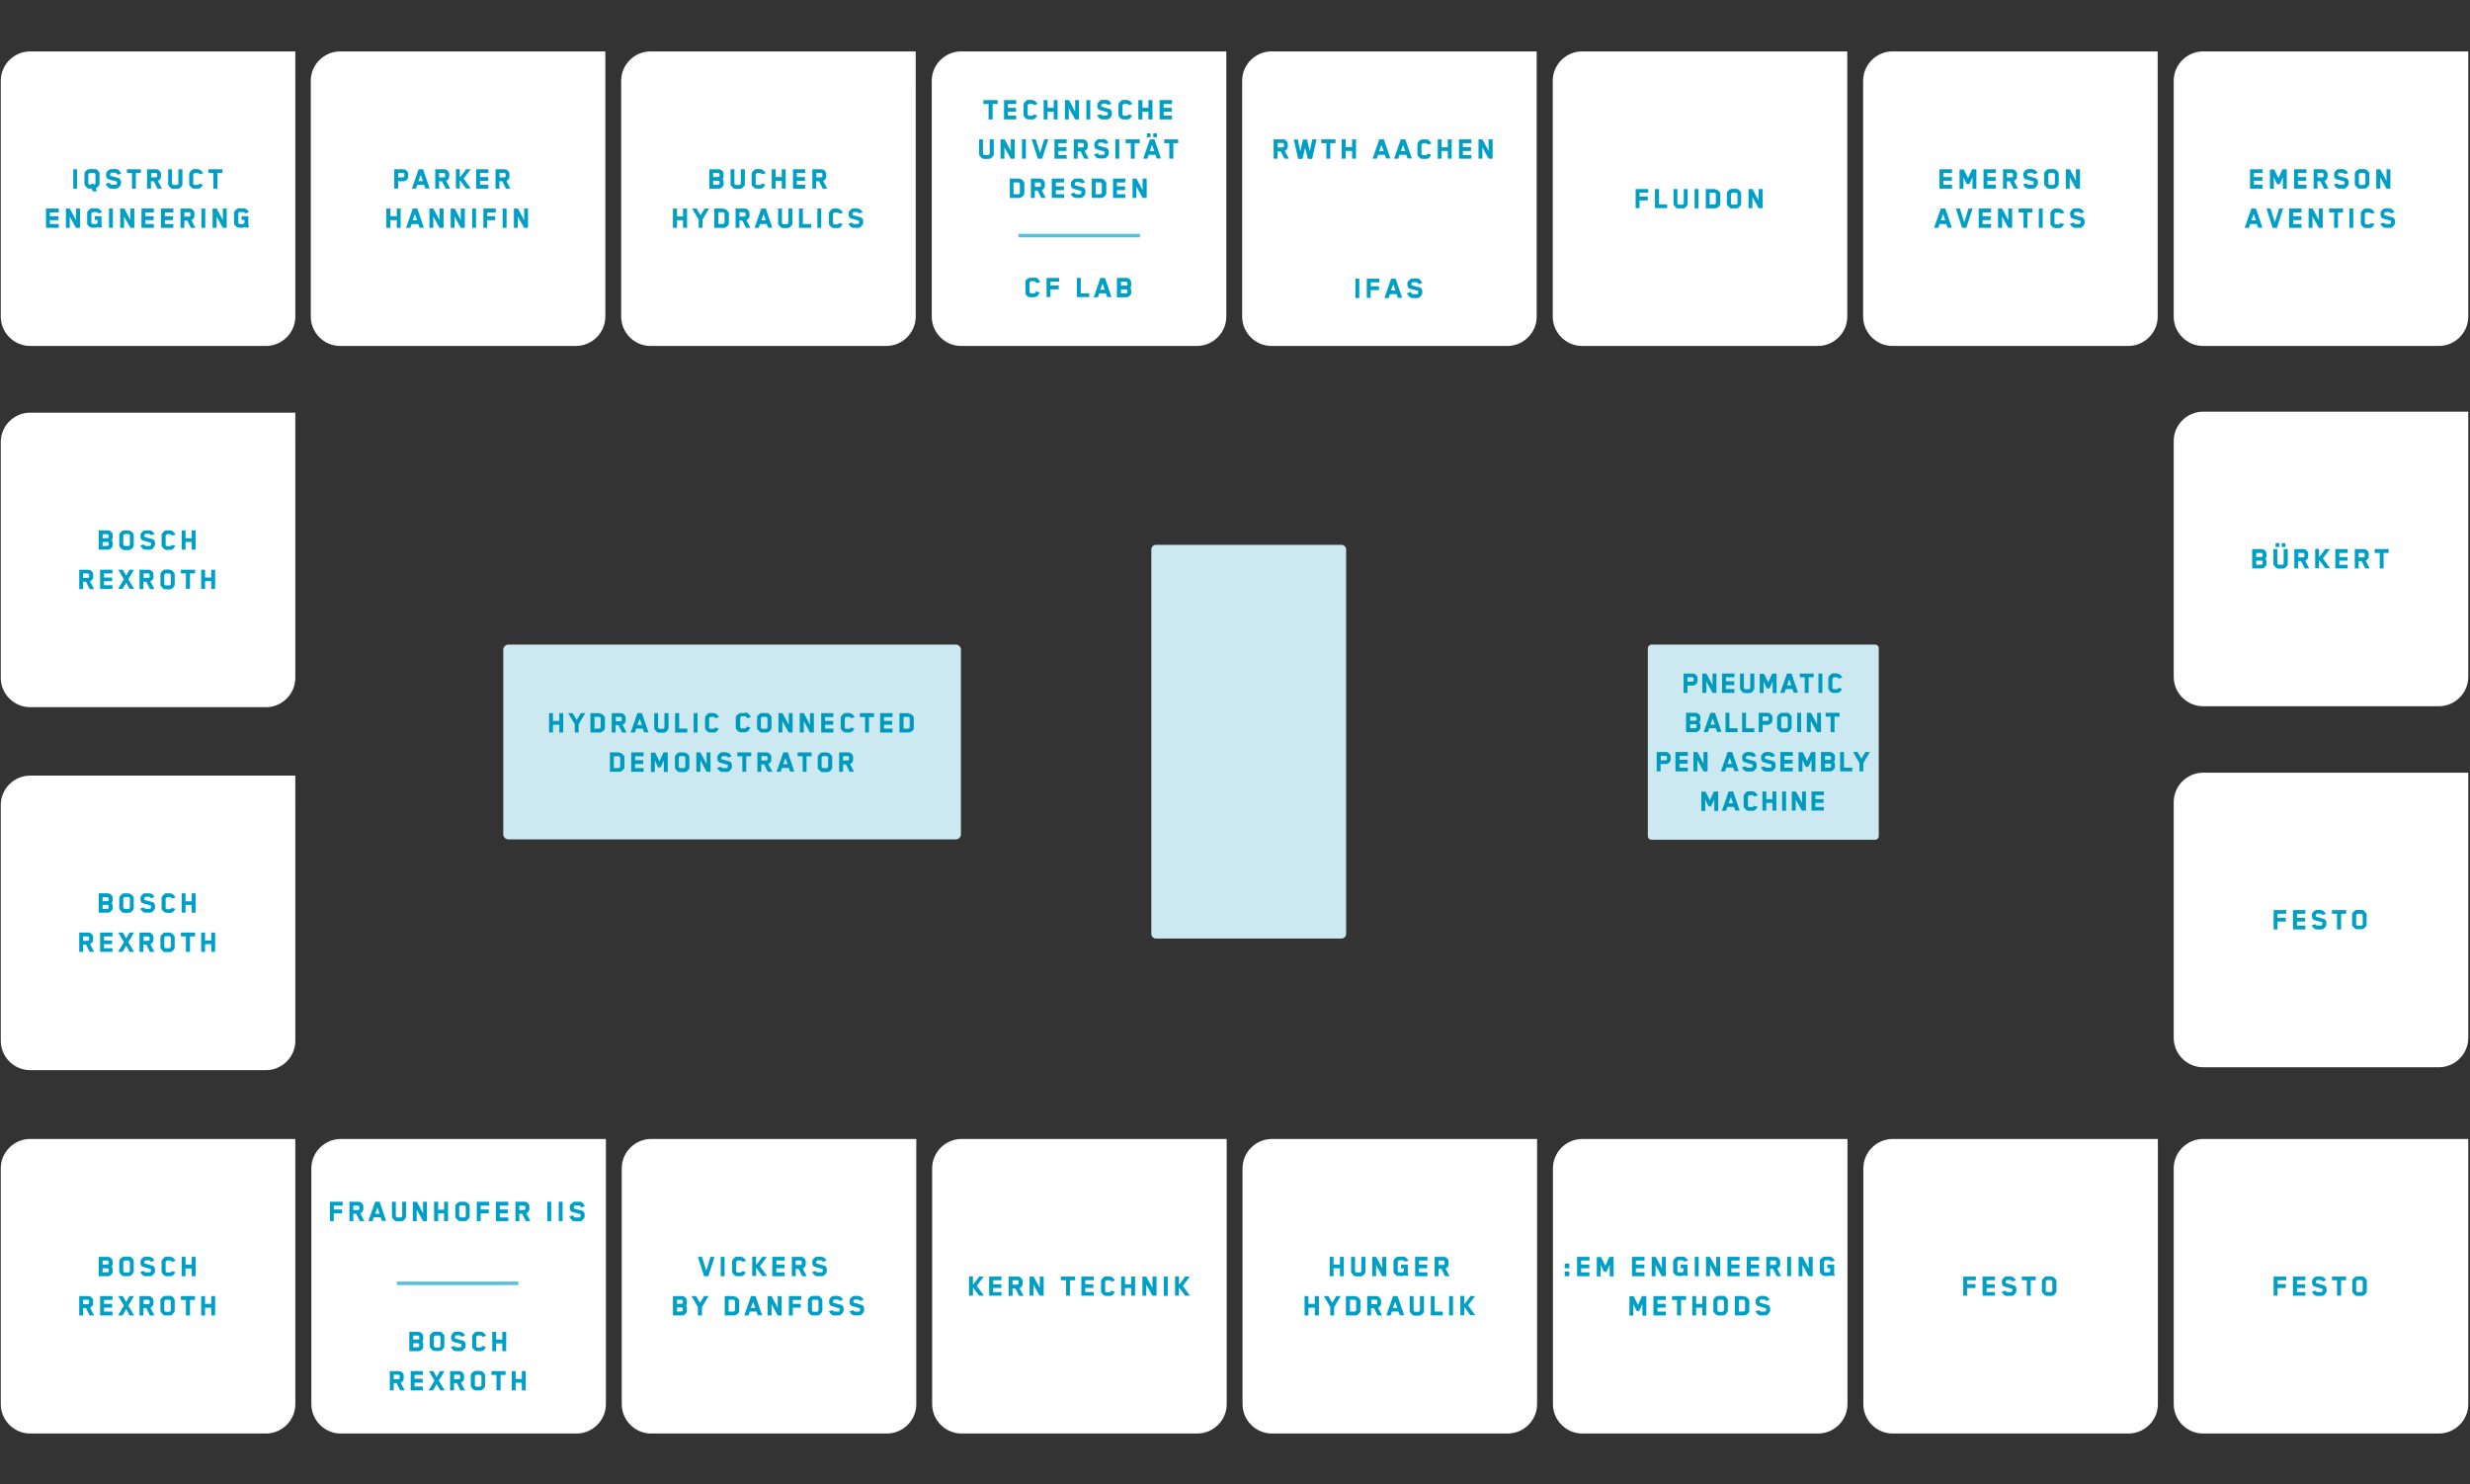
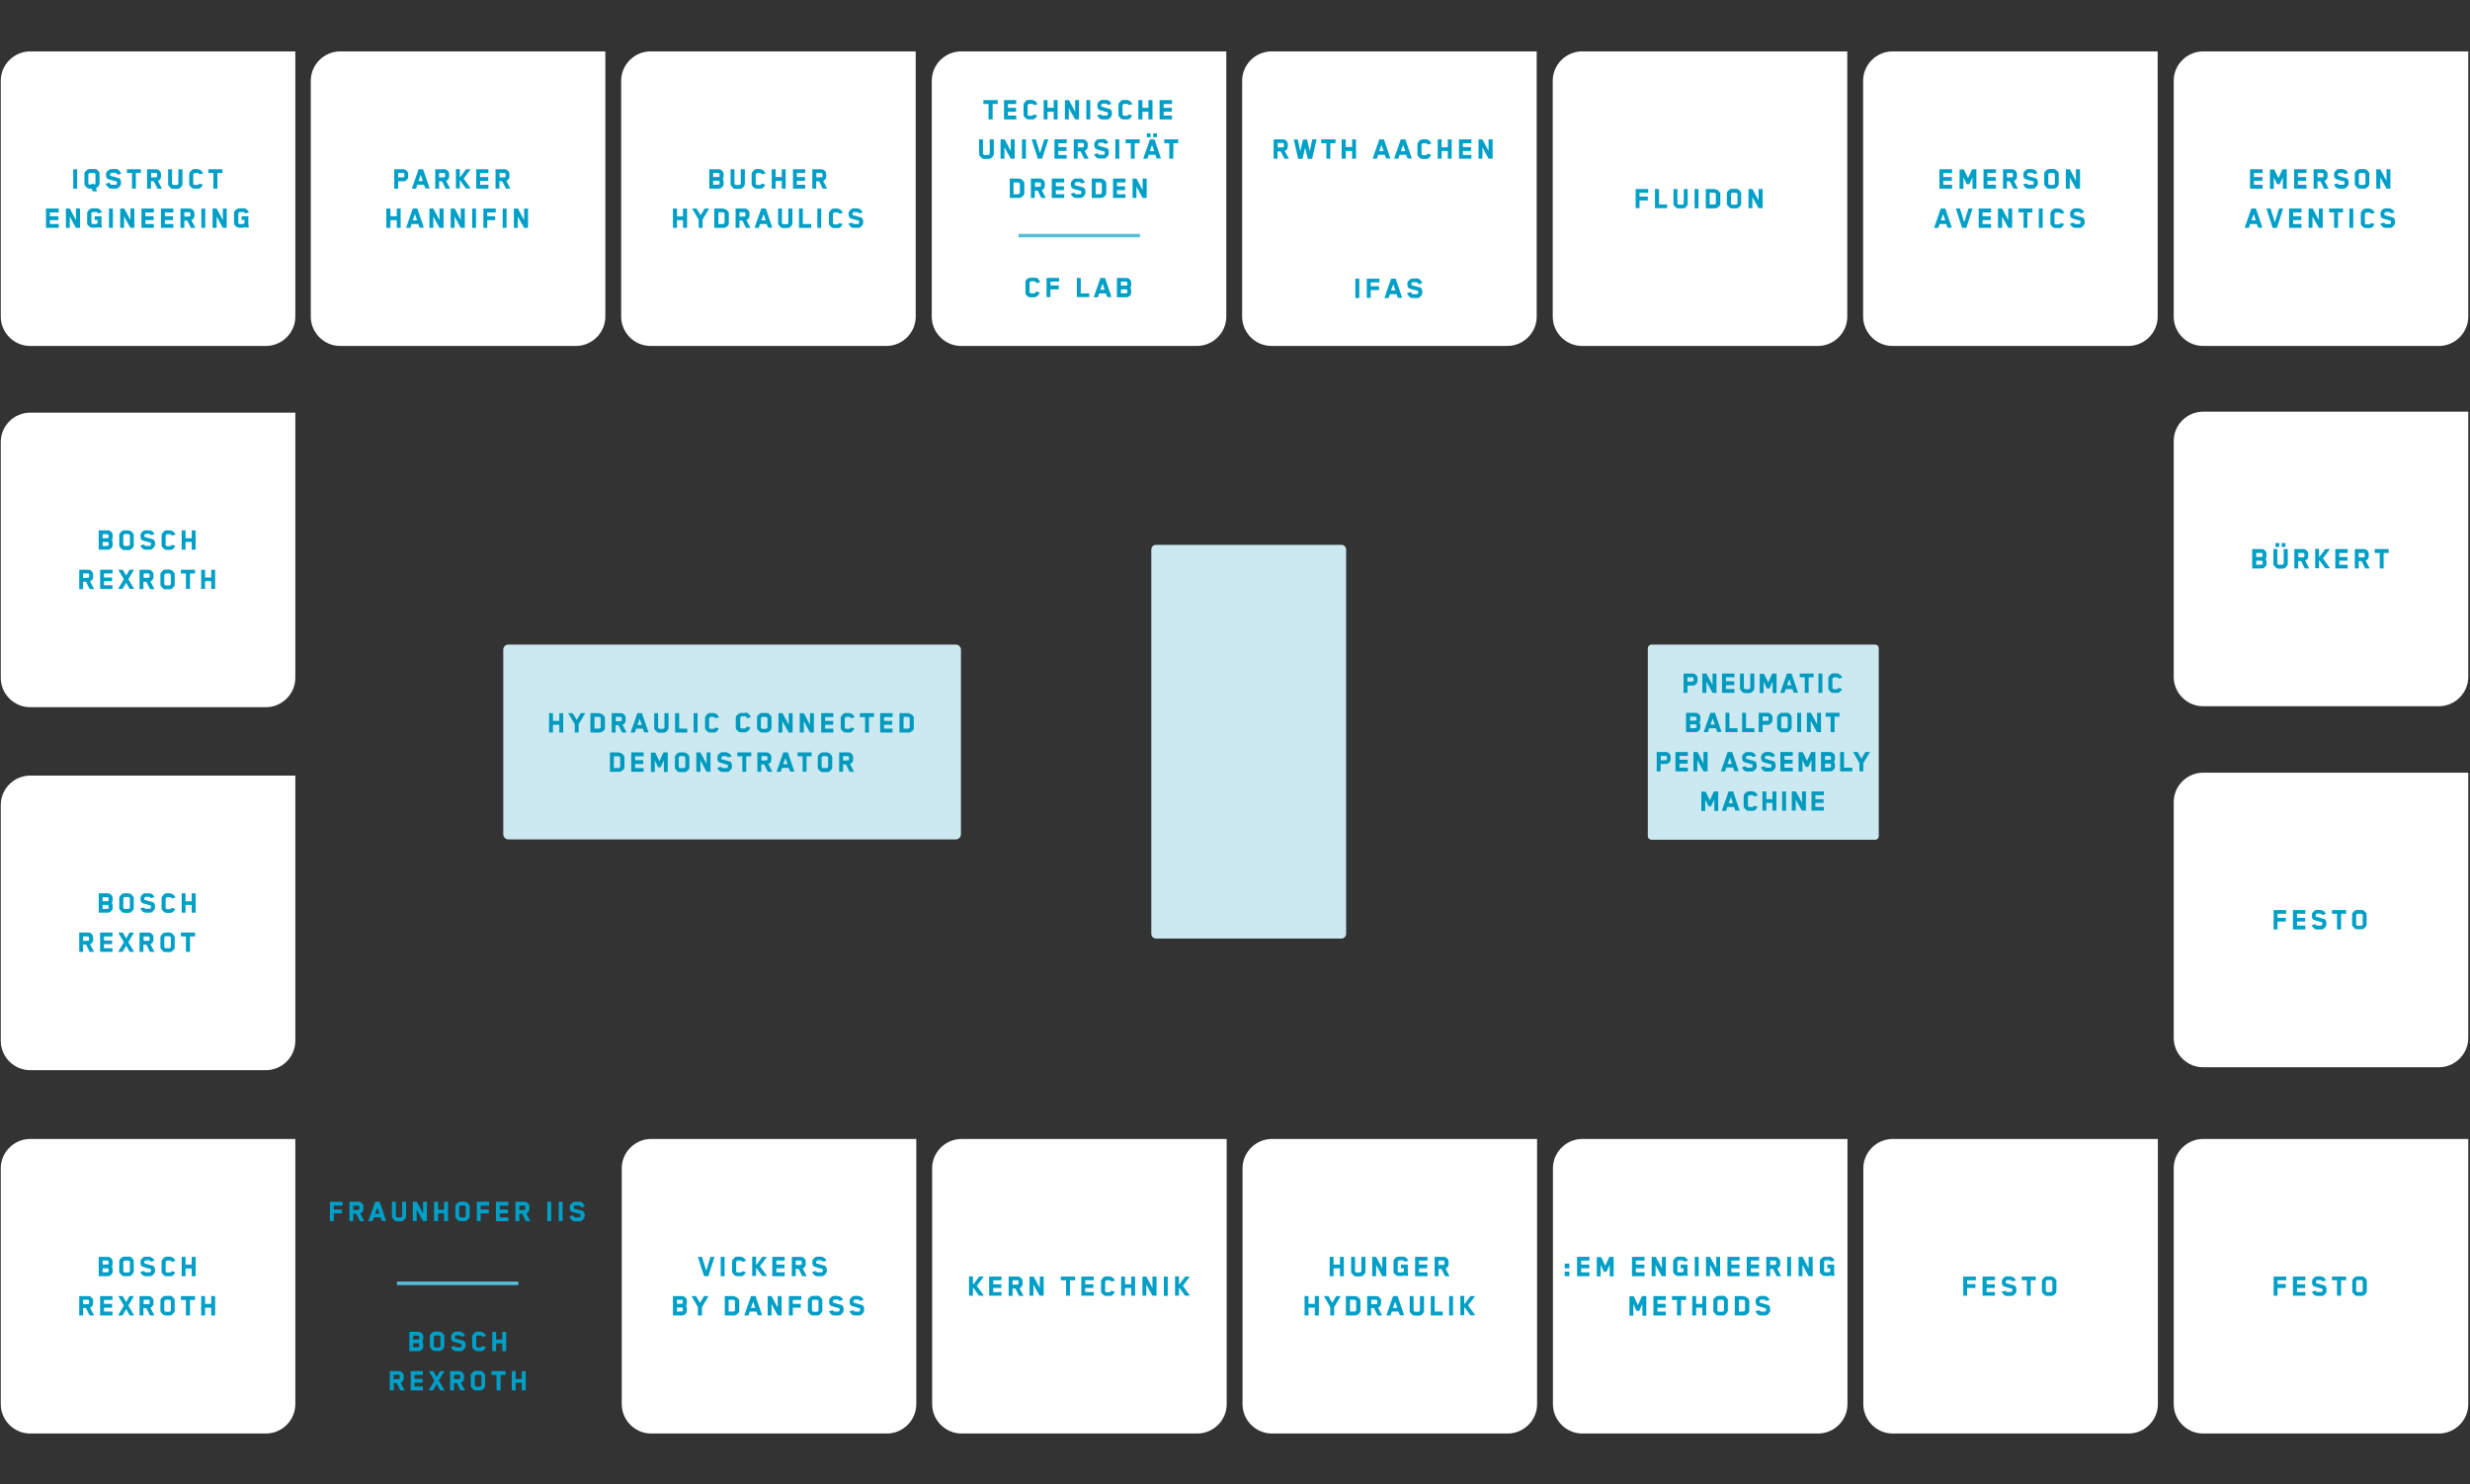
<svg xmlns="http://www.w3.org/2000/svg" id="Ebene_1" viewBox="0 0 1278 768">
  <rect x="0" y="0" width="1278" height="768" fill="#333333" stroke="none" />
  <defs>
    <style> .st0, .st1 { fill: none; } .st2 { fill: #009abe; } .st3 { fill: #cce8f0; } .st4 { clip-path: url(#clippath-17); } .st5 { clip-path: url(#clippath-19); } .st6 { clip-path: url(#clippath-11); } .st7 { clip-path: url(#clippath-16); } .st8 { clip-path: url(#clippath-18); } .st9 { clip-path: url(#clippath-10); } .st10 { clip-path: url(#clippath-15); } .st11 { clip-path: url(#clippath-13); } .st12 { clip-path: url(#clippath-14); } .st13 { clip-path: url(#clippath-12); } .st14 { clip-path: url(#clippath-31); } .st15 { clip-path: url(#clippath-32); } .st16 { clip-path: url(#clippath-33); } .st17 { clip-path: url(#clippath-34); } .st18 { clip-path: url(#clippath-35); } .st19 { clip-path: url(#clippath-39); } .st20 { clip-path: url(#clippath-30); } .st21 { clip-path: url(#clippath-36); } .st22 { clip-path: url(#clippath-37); } .st23 { clip-path: url(#clippath-38); } .st24 { clip-path: url(#clippath-27); } .st25 { clip-path: url(#clippath-29); } .st26 { clip-path: url(#clippath-26); } .st27 { clip-path: url(#clippath-28); } .st28 { clip-path: url(#clippath-20); } .st29 { clip-path: url(#clippath-21); } .st30 { clip-path: url(#clippath-22); } .st31 { clip-path: url(#clippath-23); } .st32 { clip-path: url(#clippath-24); } .st33 { clip-path: url(#clippath-25); } .st34 { clip-path: url(#clippath-41); } .st35 { clip-path: url(#clippath-42); } .st36 { clip-path: url(#clippath-40); } .st37 { clip-path: url(#clippath-1); } .st38 { clip-path: url(#clippath-3); } .st39 { clip-path: url(#clippath-4); } .st40 { clip-path: url(#clippath-2); } .st41 { clip-path: url(#clippath-7); } .st42 { clip-path: url(#clippath-6); } .st43 { clip-path: url(#clippath-9); } .st44 { clip-path: url(#clippath-8); } .st45 { clip-path: url(#clippath-5); } .st46 { fill: #fff; } .st1 { stroke: #57c0d9; stroke-miterlimit: 10; stroke-width: 1.8px; } .st47 { fill: #009fc7; } .st48 { clip-path: url(#clippath); } </style>
    <clipPath id="clippath">
      <rect class="st0" x="23.8" y="87.5" width="105" height="30.4" />
    </clipPath>
    <clipPath id="clippath-1">
      <rect class="st0" x="-.7" y="-2.2" width="1279.7" height="771.1" />
    </clipPath>
    <clipPath id="clippath-2">
      <rect class="st0" x="348.2" y="87.5" width="98.3" height="30.5" />
    </clipPath>
    <clipPath id="clippath-3">
      <rect class="st0" x="-.7" y="-2.2" width="1279.7" height="771.1" />
    </clipPath>
    <clipPath id="clippath-4">
      <rect class="st0" x="675" y="650.2" width="88.3" height="30.5" />
    </clipPath>
    <clipPath id="clippath-5">
      <rect class="st0" x="-.7" y="-2.2" width="1279.7" height="771.1" />
    </clipPath>
    <clipPath id="clippath-6">
      <rect class="st0" x="846.3" y="97.7" width="65.7" height="10.1" />
    </clipPath>
    <clipPath id="clippath-7">
      <rect class="st0" x="-.7" y="-2.2" width="1279.7" height="771.1" />
    </clipPath>
    <clipPath id="clippath-8">
      <rect class="st0" x="1000.7" y="87.5" width="77.8" height="30.5" />
    </clipPath>
    <clipPath id="clippath-9">
      <rect class="st0" x="-.7" y="-2.2" width="1279.7" height="771.1" />
    </clipPath>
    <clipPath id="clippath-10">
      <rect class="st0" x="1161.4" y="87.5" width="77.8" height="30.5" />
    </clipPath>
    <clipPath id="clippath-11">
      <rect class="st0" x="-.7" y="-2.2" width="1279.7" height="771.1" />
    </clipPath>
    <clipPath id="clippath-12">
      <rect class="st0" x="1165.4" y="281" width="70.5" height="13.2" />
    </clipPath>
    <clipPath id="clippath-13">
      <rect class="st0" x="-.7" y="-2.2" width="1279.7" height="771.1" />
    </clipPath>
    <clipPath id="clippath-14">
      <rect class="st0" x="1176.4" y="470.8" width="48.2" height="10.2" />
    </clipPath>
    <clipPath id="clippath-15">
      <rect class="st0" x="-.7" y="-2.2" width="1279.7" height="771.1" />
    </clipPath>
    <clipPath id="clippath-16">
      <rect class="st0" x="1176.4" y="660.4" width="48.2" height="10.2" />
    </clipPath>
    <clipPath id="clippath-17">
      <rect class="st0" x="-.7" y="-2.2" width="1279.7" height="771.1" />
    </clipPath>
    <clipPath id="clippath-18">
      <rect class="st0" x="1015.8" y="660.4" width="48.2" height="10.2" />
    </clipPath>
    <clipPath id="clippath-19">
      <rect class="st0" x="-.7" y="-2.2" width="1279.7" height="771.1" />
    </clipPath>
    <clipPath id="clippath-20">
      <rect class="st0" x="809.6" y="650.2" width="139.7" height="30.5" />
    </clipPath>
    <clipPath id="clippath-21">
      <rect class="st0" x="-.7" y="-2.2" width="1279.7" height="771.1" />
    </clipPath>
    <clipPath id="clippath-22">
      <rect class="st0" x="501.4" y="660.4" width="114.2" height="10.1" />
    </clipPath>
    <clipPath id="clippath-23">
      <rect class="st0" x="-.7" y="-2.2" width="1279.7" height="771.1" />
    </clipPath>
    <clipPath id="clippath-24">
      <rect class="st0" x="348.2" y="650.2" width="98.8" height="30.5" />
    </clipPath>
    <clipPath id="clippath-25">
      <rect class="st0" x="-.7" y="-2.2" width="1279.7" height="771.1" />
    </clipPath>
    <clipPath id="clippath-26">
      <rect class="st0" x="199.9" y="87.6" width="73.3" height="30.3" />
    </clipPath>
    <clipPath id="clippath-27">
      <rect class="st0" x="-.7" y="-2.2" width="1279.7" height="771.1" />
    </clipPath>
    <clipPath id="clippath-28">
      <rect class="st0" x="41" y="650.2" width="70.3" height="30.5" />
    </clipPath>
    <clipPath id="clippath-29">
      <rect class="st0" x="-.7" y="-2.2" width="1279.7" height="771.1" />
    </clipPath>
    <clipPath id="clippath-30">
      <rect class="st0" x="41" y="462.2" width="70.3" height="30.5" />
    </clipPath>
    <clipPath id="clippath-31">
      <rect class="st0" x="-.7" y="-2.2" width="1279.7" height="771.1" />
    </clipPath>
    <clipPath id="clippath-32">
      <rect class="st0" x="41" y="274.4" width="70.3" height="30.5" />
    </clipPath>
    <clipPath id="clippath-33">
      <rect class="st0" x="-.7" y="-2.2" width="1279.7" height="771.1" />
    </clipPath>
    <clipPath id="clippath-34">
      <rect class="st0" x="170.7" y="621.8" width="131.8" height="10.1" />
    </clipPath>
    <clipPath id="clippath-35">
      <rect class="st0" x="201.7" y="689" width="70.3" height="30.5" />
    </clipPath>
    <clipPath id="clippath-36">
      <rect class="st0" x="-.7" y="-2.2" width="1279.7" height="771.1" />
    </clipPath>
    <clipPath id="clippath-37">
      <rect class="st0" x="506.5" y="51.7" width="103.1" height="50.8" />
    </clipPath>
    <clipPath id="clippath-38">
      <rect class="st0" x="530.6" y="143.7" width="54.7" height="10.1" />
    </clipPath>
    <clipPath id="clippath-39">
      <rect class="st0" x="659" y="72.1" width="113.2" height="82.2" />
    </clipPath>
    <clipPath id="clippath-40">
      <rect class="st0" x="237" y="257.5" width="749" height="251.7" />
    </clipPath>
    <clipPath id="clippath-41">
      <rect class="st0" x="284.1" y="368.9" width="188.7" height="30.5" />
    </clipPath>
    <clipPath id="clippath-42">
      <rect class="st0" x="857.2" y="348.4" width="110.3" height="71.1" />
    </clipPath>
  </defs>
  <path class="st46" d="M152.8,41.8v122c0,8.4-6.9,15.2-15.2,15.2H15.6c-8.4,0-15.2-6.9-15.2-15.2V41.8c0-8.4,6.9-15.2,15.2-15.2h137.2v15.2Z" />
  <rect class="st0" x="-.7" y="-2.2" width="1279.7" height="771.1" />
  <g class="st48">
    <rect class="st47" x="37.9" y="87.6" width="2" height="10" />
    <path class="st47" d="M46.3,95.7l-.6-.6v-5l.6-.6h2.5l.6.6v5l-.6.6h0l-.3-.8-1.9.6h0c0,0,0,.1,0,.1h-.3ZM48.9,87.5h-2.6c-.4,0-.7.1-1.1.3l-.6.5-.6.6c-.2.3-.3.6-.3,1.1v5c0,.4,0,.8.3,1l.6.7.6.6c.4.2.7.3,1.1.3h1.1l.6,1.4h2.2c0-.2-.2-.4-.3-.8-.2-.3-.3-.6-.3-.8l.4-.2h0c.4-.2.8-.7,1.2-1.2.2-.3.3-.6.3-1v-5c0-.4,0-.8-.3-1.1-.5-.6-.9-1-1.2-1.2-.4-.2-.7-.3-1.1-.3" />
    <path class="st47" d="M60,87.5h-2.4c-.3,0-.7.1-1.1.3l-.7.6-.6.6c-.2.3-.3.6-.3,1v.9c0,.4.1.8.4,1.2.2.4.6.6,1,.7.5.1,1.2.3,2.2.6.9.3,1.6.4,2,.5h0v1.1h0c0,.1-.2.4-.2.4l-.3.2h-2.5c-.3-.2-.5-.5-.9-1.1l-1.9.6c.1.4.3.7.6,1.1.7.9,1.4,1.4,2.2,1.4h2.5c.4,0,.7-.1,1.1-.3l.6-.6.6-.7c.2-.3.3-.7.3-1v-1c0-.4-.1-.8-.4-1.2-.2-.4-.6-.6-1-.7l-4.2-1.1h0v-1h0c0-.1.3-.4.3-.4l.3-.2h2.3c.4.3.7.6.9,1l1.9-.5c-.2-.4-.3-.8-.6-1.1-.7-.9-1.4-1.4-2.2-1.4" />
    <polygon class="st47" points="72.9 87.6 65.7 87.6 65.7 89.5 68.3 89.5 68.3 97.6 70.3 97.6 70.3 89.5 72.9 89.5 72.9 87.6" />
    <path class="st47" d="M78.2,91.8v-2.3h2.7l.4.4v1.5l-.2.3h-.2c0,.1-2.7.1-2.7.1ZM80.8,87.6h-4.7v10h2v-3.8h1.5l1.9,3.8h2.3l-2.1-4,.4-.2.5-.4.4-.5c.2-.3.3-.7.3-1.1v-1.4c0-.4-.1-.8-.3-1.1-.3-.4-.6-.7-.9-.9-.3-.3-.8-.4-1.2-.4" />
    <path class="st47" d="M94.3,87.6h-2v7.5c-.2.3-.4.5-.6.6h-2.1c-.1,0-.3-.3-.6-.6v-7.5h-2v7.5c0,.4,0,.8.3,1l.6.7.6.6c.4.2.7.3,1.1.3h2.2c.4,0,.7-.1,1.1-.3l.6-.5.6-.7c.2-.3.3-.6.3-1v-7.5Z" />
    <path class="st47" d="M102.4,87.5h-1.9c-.5,0-.9.1-1.2.4-.1.1-.3.3-.6.6-.3.3-.5.5-.5.6-.2.3-.3.6-.3,1v5c0,.4,0,.7.3,1l.6.7.6.5c.3.2.7.3,1.2.3h1.9c.4,0,.9-.1,1.2-.4.4-.3.7-.6.9-1l.4-.7h0s-1.9-.5-1.9-.5c-.2.4-.4.6-.7.7h-1.8l-.3-.2-.3-.2h0v-5.1c.2-.3.4-.5.7-.7h1.8c.3.1.5.4.7.7l1.9-.5c-.1-.3-.2-.5-.4-.7-.7-.9-1.4-1.4-2.2-1.4" />
    <polygon class="st47" points="115.1 87.6 107.8 87.6 107.8 89.5 110.4 89.5 110.4 97.6 112.5 97.6 112.5 89.5 115.1 89.5 115.1 87.6" />
    <polygon class="st47" points="30.4 107.9 23.8 107.9 23.8 117.9 30.4 117.9 30.4 115.9 25.8 115.9 25.8 113.9 30.2 113.9 30.2 111.9 25.8 111.9 25.8 109.9 30.4 109.9 30.4 107.9" />
    <polygon class="st47" points="41.4 107.9 39.3 107.9 39.3 113.9 36.1 107.9 34.1 107.9 34.1 117.9 36.1 117.9 36.1 112 39.3 117.9 41.4 117.9 41.4 107.9" />
    <path class="st47" d="M50,107.8h-2.3c-.4,0-.8.1-1.2.4-.3.2-.7.5-1.1,1.1-.2.3-.3.6-.3,1v5.1c0,.4,0,.7.3,1l.6.6.6.5c.4.2.7.3,1.1.3h2.2c.2,0,.5-.2.8-.5v.4h2.1l-.3-1.4c0-.3,0-.5,0-.7v-3.7h-3.5v1.9h1.5v1.5c0,.1-.2.3-.6.6h-2.1l-.3-.2-.2-.2h0v-5.2c.1-.2.3-.4.6-.6h2.2c.3.1.5.4.7.7l2-.5c-.1-.3-.3-.6-.4-.7-.7-.9-1.4-1.4-2.2-1.4" />
    <rect class="st47" x="56.4" y="107.9" width="2" height="10" />
    <polygon class="st47" points="69.5 107.9 67.5 107.9 67.5 113.9 64.3 107.9 62.2 107.9 62.2 117.9 64.2 117.9 64.2 112 67.5 117.9 69.5 117.9 69.5 107.9" />
    <polygon class="st47" points="79.6 107.9 73.2 107.9 73.2 117.9 79.6 117.9 79.6 115.9 75.2 115.9 75.2 113.9 79.5 113.9 79.5 111.9 75.2 111.9 75.2 109.9 79.6 109.9 79.6 107.9" />
    <polygon class="st47" points="89.7 107.9 83.3 107.9 83.3 117.9 89.7 117.9 89.7 115.9 85.3 115.9 85.3 113.9 89.5 113.9 89.5 111.9 85.3 111.9 85.3 109.9 89.7 109.9 89.7 107.9" />
    <path class="st47" d="M95.4,112.1v-2.3h2.7l.4.4v1.5l-.2.3h-.2c0,.1-2.7.1-2.7.1ZM98.1,107.9h-4.7v10h2v-3.8h1.5l1.9,3.8h2.3l-2.1-4,.4-.2.5-.4.4-.5c.2-.3.3-.7.3-1.1v-1.4c0-.4-.1-.8-.3-1.1-.3-.4-.6-.7-.9-.9-.3-.3-.8-.4-1.2-.4" />
    <rect class="st47" x="104.2" y="107.9" width="2" height="10" />
    <polygon class="st47" points="117.3 107.9 115.3 107.9 115.3 113.9 112.1 107.9 110 107.9 110 117.9 112.1 117.9 112.1 112 115.3 117.9 117.3 117.9 117.3 107.9" />
    <path class="st47" d="M126,107.8h-2.3c-.4,0-.8.1-1.2.4-.3.2-.7.5-1.1,1.1-.2.3-.3.6-.3,1v5.1c0,.4,0,.7.3,1l.6.6.6.5c.4.2.7.3,1.1.3h2.2c.2,0,.5-.2.8-.5v.4h2.1l-.3-1.4c0-.3,0-.5,0-.7v-3.7h-3.5v1.9h1.5v1.5c0,.1-.2.3-.6.6h-2.1l-.3-.2-.2-.2h0v-5.2c.1-.2.3-.4.6-.6h2.2c.3.1.5.4.7.7l2-.5c-.1-.3-.3-.6-.4-.7-.7-.9-1.4-1.4-2.2-1.4" />
  </g>
  <g class="st37">
    <path class="st46" d="M473.8,41.8v122c0,8.4-6.9,15.2-15.2,15.2h-122c-8.4,0-15.2-6.9-15.2-15.2V41.8c0-8.4,6.9-15.2,15.2-15.2h137.2v15.2Z" />
  </g>
  <g class="st40">
    <path class="st47" d="M369,95.6v-2.1h3c0,.1.3.5.3.5v1.2l-.2.3h-.2c0,.1-2.8.1-2.8.1ZM369,91.6v-2.1h2.8l.2.2.3.3v1.2l-.2.3h-.2c0,.1-2.8.1-2.8.1M371.9,87.6h-4.9v10h4.9c.5,0,.9-.1,1.3-.4.3-.2.6-.5.9-.9.2-.3.3-.6.3-1.1v-1.2c0-.5-.2-1-.5-1.4.4-.4.5-.9.5-1.4v-1.2c0-.4-.1-.8-.3-1.1l-.4-.5-.5-.4c-.4-.3-.8-.4-1.3-.4" />
    <path class="st47" d="M385.3,87.6h-2v7.5c-.2.3-.4.5-.6.6h-2.1c-.1,0-.3-.3-.6-.6v-7.5h-2v7.5c0,.4,0,.8.3,1l.6.7.6.6c.4.2.7.3,1.1.3h2.2c.4,0,.7-.1,1.1-.3l.6-.5.6-.7c.2-.3.3-.6.3-1v-7.5Z" />
    <path class="st47" d="M393.4,87.5h-1.9c-.5,0-.9.1-1.2.4-.1.1-.3.3-.6.6-.3.3-.5.5-.5.6-.2.3-.3.6-.3,1v5c0,.4,0,.7.3,1l.6.7.6.5c.3.2.7.3,1.2.3h1.9c.4,0,.9-.1,1.2-.4.4-.3.7-.6.9-1l.4-.7h0s-1.9-.5-1.9-.5c-.2.4-.4.6-.7.7h-1.8l-.3-.2-.3-.2h0v-5.1c.2-.3.4-.5.7-.7h1.8c.3.1.5.4.7.7l1.9-.5c-.1-.3-.2-.5-.4-.7-.7-.9-1.4-1.4-2.2-1.4" />
    <polygon class="st47" points="406.5 87.6 404.5 87.6 404.5 91.6 401.3 91.6 401.3 87.6 399.3 87.6 399.3 97.6 401.3 97.6 401.3 93.6 404.5 93.6 404.5 97.6 406.5 97.6 406.5 87.6" />
    <polygon class="st47" points="416.6 87.6 410.3 87.6 410.3 97.6 416.6 97.6 416.6 95.6 412.3 95.6 412.3 93.6 416.5 93.6 416.5 91.6 412.3 91.6 412.3 89.5 416.6 89.5 416.6 87.6" />
    <path class="st47" d="M422.4,91.8v-2.3h2.7l.4.4v1.5l-.2.3h-.2c0,.1-2.7.1-2.7.1ZM425,87.6h-4.7v10h2v-3.8h1.5l1.9,3.8h2.3l-2.1-4,.4-.2.5-.4.4-.5c.2-.3.3-.7.3-1.1v-1.4c0-.4-.1-.8-.3-1.1-.3-.4-.6-.7-.9-.9-.3-.3-.8-.4-1.2-.4" />
    <polygon class="st47" points="355.5 107.9 353.4 107.9 353.4 112 350.3 112 350.3 107.9 348.2 107.9 348.2 117.9 350.3 117.9 350.3 113.9 353.4 113.9 353.4 117.9 355.5 117.9 355.5 107.9" />
    <polygon class="st47" points="366.9 107.9 364.6 107.9 362.5 111.4 360.4 107.9 358.1 107.9 361.5 113.6 361.5 117.9 363.5 117.9 363.5 113.6 366.9 107.9" />
    <path class="st47" d="M371.7,115.9v-6.1h2.6c.3.2.5.4.6.7v4.8l-.6.6h-2.6ZM374.4,107.9h-4.8v10h4.8c.3,0,.7-.1,1.1-.3l.7-.5.6-.6c.2-.3.3-.6.3-1v-4.9c0-.4,0-.8-.3-1-.4-.6-.8-1-1.2-1.2-.3-.2-.7-.3-1.1-.3" />
    <path class="st47" d="M382.6,112.1v-2.3h2.7l.4.4v1.5l-.2.3h-.2c0,.1-2.7.1-2.7.1ZM385.3,107.9h-4.7v10h2v-3.8h1.5l1.9,3.8h2.3l-2.1-4,.4-.2.5-.4.4-.5c.2-.3.3-.7.3-1.1v-1.4c0-.4-.1-.8-.3-1.1-.3-.4-.6-.7-.9-.9-.3-.3-.8-.4-1.2-.4" />
    <path class="st47" d="M393.9,114c.1-.4.3-.9.6-1.6.3-.7.4-1.3.6-1.6l1.1,3.2h-2.2ZM396.1,107.9h-2.2l-3.5,10h2.2c0-.2.2-.5.3-1,.2-.4.3-.7.3-1h3.5l.7,1.9h2.2l-3.4-10" />
    <path class="st47" d="M409.9,107.9h-2v7.5c-.2.3-.4.5-.6.6h-2.1c-.1,0-.3-.3-.6-.6v-7.5h-2v7.5c0,.4,0,.8.3,1l.6.7.6.6c.4.2.7.3,1.1.3h2.2c.4,0,.7-.1,1.1-.3l.6-.5.6-.7c.2-.3.3-.6.3-1v-7.5Z" />
    <polygon class="st47" points="415.4 107.9 413.4 107.9 413.4 117.9 419.7 117.9 419.7 115.9 415.4 115.9 415.4 107.9" />
    <rect class="st47" x="422.9" y="107.9" width="2" height="10" />
    <path class="st47" d="M433.4,107.9h-1.9c-.5,0-.9.1-1.2.4-.1.1-.3.3-.6.6-.3.3-.5.5-.5.6-.2.3-.3.6-.3,1v5c0,.4,0,.7.3,1l.6.7.6.5c.3.2.7.3,1.2.3h1.9c.4,0,.9-.1,1.2-.4.4-.3.7-.6.9-1l.4-.7h0s-1.9-.5-1.9-.5c-.2.4-.4.6-.7.7h-1.8l-.3-.2-.3-.2h0v-5.1c.2-.3.4-.5.7-.7h1.8c.3.1.5.4.7.7l1.9-.5c-.1-.3-.2-.5-.4-.7-.7-.9-1.4-1.4-2.2-1.4" />
    <path class="st47" d="M443.8,107.8h-2.1c-.5,0-.9.1-1.2.4-.1,0-.3.3-.6.5-.3.3-.4.5-.5.6-.2.3-.3.6-.3,1v.9c0,.4.1.8.4,1.2.2.4.6.6,1,.7.5.1,1.2.3,2.1.6.9.3,1.5.4,1.9.5h0v1.1h0c0,.1-.2.4-.2.4l-.2.2h-2.5c-.3-.2-.5-.4-.6-.7l-2,.5c.2.5.4.7.4.8.7.9,1.4,1.4,2.2,1.4h2.4c.5,0,.9-.1,1.2-.4.1,0,.3-.3.6-.6.3-.3.4-.5.5-.6.2-.3.3-.6.3-1v-1c0-.4-.1-.8-.4-1.2-.2-.4-.6-.6-1-.7-.3,0-.9-.3-1.9-.5-.9-.3-1.7-.5-2.2-.6h0v-1h0c0-.1.3-.4.3-.4l.3-.2h2c.3.2.6.4.7.7l1.9-.5c0-.2-.2-.5-.4-.7-.2-.3-.5-.7-.9-.9-.4-.3-.8-.4-1.3-.4" />
  </g>
  <g class="st38">
    <path class="st46" d="M795.3,604.5v122c0,8.4-6.9,15.2-15.2,15.2h-122c-8.4,0-15.2-6.9-15.2-15.2v-122c0-8.4,6.9-15.2,15.2-15.2h137.2v15.2Z" />
  </g>
  <g class="st39">
    <polygon class="st47" points="695.3 650.3 693.3 650.3 693.3 654.3 690 654.3 690 650.3 688 650.3 688 660.3 690 660.3 690 656.2 693.3 656.2 693.3 660.3 695.3 660.3 695.3 650.3" />
    <path class="st47" d="M706.4,650.3h-2v7.5l-.6.6h-2.1c-.1,0-.3-.3-.6-.6v-7.5h-2v7.5c0,.4,0,.8.3,1l.6.7.6.6c.4.2.7.3,1.1.3h2.2c.4,0,.7-.1,1.1-.3l.6-.5.6-.7c.2-.3.3-.6.3-1v-7.5Z" />
    <polygon class="st47" points="717.3 650.3 715.2 650.3 715.2 656.2 712 650.3 710 650.3 710 660.3 712 660.3 712 654.4 715.2 660.3 717.3 660.3 717.3 650.3" />
    <path class="st47" d="M725.9,650.2h-2.3c-.4,0-.8.1-1.2.4-.3.2-.7.5-1.1,1.1-.2.3-.3.6-.3,1v5.1c0,.4,0,.7.3,1l.6.6.6.5c.4.2.7.3,1.1.3h2.2c.2,0,.5-.2.8-.5v.4h2.1l-.3-1.4c0-.3,0-.5,0-.7v-3.7h-3.5v1.9h1.5v1.5c0,.1-.2.3-.6.6h-2.1l-.3-.2-.2-.2h0v-5.2c.1-.2.3-.4.6-.6h2.2c.3.1.5.4.7.7l2-.5c-.1-.3-.3-.6-.4-.7-.7-.9-1.4-1.4-2.2-1.4" />
    <polygon class="st47" points="738.6 650.3 732.2 650.3 732.2 660.3 738.6 660.3 738.6 658.3 734.2 658.3 734.2 656.2 738.4 656.2 738.4 654.3 734.2 654.3 734.2 652.2 738.6 652.2 738.6 650.3" />
    <path class="st47" d="M744.3,654.5v-2.3h2.7l.4.4v1.5l-.2.3h-.2c0,.1-2.7.1-2.7.1ZM747,650.3h-4.7v10h2v-3.8h1.5l1.9,3.8h2.3l-2.1-4,.4-.2.5-.4.4-.5c.2-.3.3-.7.3-1.1v-1.4c0-.4-.1-.8-.3-1.1-.3-.4-.6-.7-.9-.9-.3-.3-.8-.4-1.2-.4" />
    <polygon class="st47" points="682.4 670.6 680.3 670.6 680.3 674.6 677 674.6 677 670.6 675 670.6 675 680.6 677 680.6 677 676.6 680.3 676.6 680.3 680.6 682.4 680.6 682.4 670.6" />
    <polygon class="st47" points="693.7 670.6 691.4 670.6 689.3 674.1 687.3 670.6 685 670.6 688.3 676.3 688.3 680.6 690.3 680.6 690.3 676.3 693.7 670.6" />
    <path class="st47" d="M698.5,678.6v-6.1h2.6c.3.2.5.4.6.7v4.8l-.6.6h-2.6ZM701.2,670.6h-4.8v10h4.8c.3,0,.7-.1,1.1-.3l.7-.5.6-.7c.2-.3.3-.6.3-1v-4.9c0-.4,0-.8-.3-1-.4-.6-.8-1-1.2-1.2-.3-.2-.7-.3-1.1-.3" />
    <path class="st47" d="M709.5,674.8v-2.3h2.7l.4.4v1.5l-.2.3h-.2c0,.1-2.7.1-2.7.1ZM712.1,670.6h-4.7v10h2v-3.8h1.5l1.9,3.8h2.3l-2.1-4,.4-.2.5-.4.4-.5c.2-.3.3-.7.3-1.1v-1.4c0-.4-.1-.8-.3-1.1-.3-.4-.6-.7-.9-.9-.3-.3-.8-.4-1.2-.4" />
    <path class="st47" d="M720.7,676.7c.1-.4.3-.9.6-1.6.3-.7.4-1.2.6-1.6l1.1,3.2h-2.2ZM723,670.6h-2.2l-3.5,10h2.2c0-.2.2-.5.3-1,.2-.4.3-.7.3-1h3.5l.7,1.9h2.2l-3.4-10" />
    <path class="st47" d="M736.7,670.6h-2v7.5l-.6.6h-2.1c-.1,0-.3-.3-.6-.6v-7.5h-2v7.5c0,.4,0,.8.3,1l.6.7.6.6c.4.2.7.3,1.1.3h2.2c.4,0,.7-.1,1.1-.3l.6-.5.6-.7c.2-.3.3-.6.3-1v-7.5Z" />
    <polygon class="st47" points="742.3 670.6 740.3 670.6 740.3 680.6 746.5 680.6 746.5 678.6 742.3 678.6 742.3 670.6" />
    <rect class="st47" x="749.8" y="670.6" width="2" height="10" />
    <path class="st47" d="M763.2,670.6h-2.4l-.7,1c-.5.7-1,1.4-1.5,2-.5.7-.8,1-.8,1h-.2v-4.1h-2v10h2v-4.1h.2l3,4.1h2.5l-3.7-5.1,3.7-4.9Z" />
  </g>
  <g class="st45">
    <path class="st46" d="M955.8,41.8v122c0,8.4-6.9,15.2-15.2,15.2h-122c-8.4,0-15.2-6.9-15.2-15.2V41.8c0-8.4,6.9-15.2,15.2-15.2h137.2v15.2Z" />
  </g>
  <g class="st42">
    <polygon class="st47" points="852.8 97.8 846.3 97.8 846.3 107.7 848.3 107.7 848.3 103.7 852.6 103.7 852.6 101.7 848.3 101.7 848.3 99.7 852.8 99.7 852.8 97.8" />
    <polygon class="st47" points="858.4 97.8 856.3 97.8 856.3 107.7 862.6 107.7 862.6 105.8 858.4 105.8 858.4 97.8" />
    <path class="st47" d="M873.2,97.8h-2v7.5c-.2.3-.4.5-.6.6h-2.1c-.1,0-.3-.3-.6-.6v-7.5h-2v7.5c0,.4,0,.8.3,1l.6.7.6.6c.3.2.7.3,1,.3h2.3c.3,0,.7-.1,1-.3l.6-.5.6-.7c.2-.3.3-.6.3-1v-7.5Z" />
    <rect class="st47" x="876.8" y="97.8" width="2" height="10" />
    <path class="st47" d="M884.6,105.8v-6.1h2.6c.3.2.5.4.6.7v4.8l-.6.6h-2.6ZM887.4,97.8h-4.8v10h4.8c.3,0,.7-.1,1.1-.3l.7-.5.6-.6c.2-.3.3-.6.3-1v-4.9c0-.4,0-.8-.3-1-.4-.6-.8-1-1.2-1.2-.3-.2-.7-.3-1.1-.3" />
    <path class="st47" d="M896.2,105.9c-.2-.1-.4-.3-.6-.6v-5l.6-.6h2.2l.6.6v5l-.6.6h-2.2ZM898.4,97.7h-2.3c-.4,0-.7.1-1.1.3l-.6.5-.6.6c-.2.3-.3.6-.3,1.1v5c0,.4,0,.8.3,1l.6.7.6.6c.3.2.7.3,1,.3h2.4c.4,0,.7-.1,1-.3l.6-.5.6-.7c.2-.3.3-.6.3-1v-5c0-.4,0-.8-.3-1.1-.5-.6-.9-1-1.2-1.2-.4-.2-.7-.3-1.1-.3" />
    <polygon class="st47" points="912 97.8 909.9 97.8 909.9 103.7 906.7 97.8 904.7 97.8 904.7 107.7 906.7 107.7 906.7 101.9 909.9 107.7 912 107.7 912 97.8" />
  </g>
  <g class="st41">
    <path class="st46" d="M1116.4,41.8v122c0,8.4-6.9,15.2-15.2,15.2h-122c-8.4,0-15.2-6.9-15.2-15.2V41.8c0-8.4,6.9-15.2,15.2-15.2h137.2v15.2Z" />
  </g>
  <g class="st44">
    <polygon class="st47" points="1010 87.6 1003.5 87.6 1003.5 97.6 1010 97.6 1010 95.6 1005.5 95.6 1005.5 93.5 1009.9 93.5 1009.9 91.6 1005.5 91.6 1005.5 89.5 1010 89.5 1010 87.6" />
    <path class="st47" d="M1022.6,87.6h-2.2c-.3.5-.6,1.3-1.1,2.4s-.8,1.8-1,2.2l-2.2-4.5h-2.2v10h2v-6l1.7,3.6h1.3c.2-.3.4-.9.8-1.7.4-.8.7-1.5.9-1.9v6h2v-10Z" />
    <polygon class="st47" points="1032.7 87.6 1026.3 87.6 1026.3 97.6 1032.7 97.6 1032.7 95.6 1028.3 95.6 1028.3 93.6 1032.6 93.6 1032.6 91.6 1028.3 91.6 1028.3 89.5 1032.7 89.5 1032.7 87.6" />
    <path class="st47" d="M1038.4,91.8v-2.3h2.7l.4.4v1.5l-.2.3h-.2c0,.1-2.7.1-2.7.1ZM1041.1,87.6h-4.7v10h2v-3.8h1.5l1.9,3.8h2.3l-2.1-4,.4-.2.5-.4.4-.5c.2-.3.3-.7.3-1.1v-1.4c0-.4-.1-.8-.3-1.1-.3-.4-.6-.7-.9-.9-.3-.3-.8-.4-1.2-.4" />
    <path class="st47" d="M1051.7,87.5h-2.1c-.5,0-.9.1-1.3.4-.1,0-.3.3-.6.5-.3.3-.4.5-.5.6-.2.3-.3.6-.3,1v.9c0,.4.1.8.4,1.2.2.4.6.6,1,.7.5.1,1.2.3,2.1.6.9.3,1.5.4,1.9.5h0v1.1h0c0,.1-.2.4-.2.4l-.2.2h-2.5c-.3-.2-.5-.4-.6-.7l-2,.5c.2.5.4.7.4.8.7.9,1.4,1.4,2.2,1.4h2.4c.5,0,.9-.1,1.2-.4.1,0,.3-.3.6-.6.3-.3.4-.5.5-.6.2-.3.3-.6.3-1v-1c0-.4-.1-.8-.4-1.2-.2-.4-.6-.6-1-.7-.3,0-.9-.3-1.9-.5-.9-.3-1.7-.5-2.2-.6h0v-1h.1c0-.1.3-.4.3-.4l.3-.2h2c.3.2.6.4.7.7l1.9-.5c-.1-.2-.2-.5-.4-.7-.2-.3-.5-.7-.9-.9-.4-.3-.8-.4-1.3-.4" />
    <path class="st47" d="M1060.4,95.7c-.2-.1-.4-.3-.6-.6v-5l.6-.6h2.2l.6.6v5l-.6.6h-2.2ZM1062.6,87.5h-2.3c-.4,0-.7.1-1.1.3l-.6.5-.6.6c-.2.3-.3.6-.3,1.1v5c0,.4,0,.8.3,1l.6.7.6.6c.4.2.7.3,1.1.3h2.3c.4,0,.7-.1,1.1-.3l.6-.5.6-.7c.2-.3.3-.6.3-1v-5c0-.4,0-.8-.3-1.1-.5-.6-.9-1-1.2-1.2-.4-.2-.7-.3-1.1-.3" />
    <polygon class="st47" points="1076.2 87.6 1074.1 87.6 1074.1 93.6 1071 87.6 1068.9 87.6 1068.9 97.6 1070.9 97.6 1070.9 91.7 1074.1 97.6 1076.2 97.6 1076.2 87.6" />
    <path class="st47" d="M1004.2,114c.1-.4.3-.9.6-1.6.2-.7.4-1.3.6-1.6l1.1,3.2h-2.2ZM1006.4,107.9h-2.2l-3.5,10h2.2c0-.2.2-.5.3-1,.2-.4.3-.7.3-1h3.5l.7,1.9h2.2l-3.4-10" />
    <path class="st47" d="M1020.6,107.9h-2.1s0,.3-.3,1c-.2.7-.5,1.6-.8,2.6-.3,1-.6,1.8-.7,2.3-.2.5-.3.9-.4,1.2l-2.2-7.1h-2.1l3.2,10h2.2l3.2-10Z" />
    <polygon class="st47" points="1030.2 107.9 1023.8 107.9 1023.8 117.9 1030.2 117.9 1030.2 115.9 1025.8 115.9 1025.8 113.9 1030 113.9 1030 111.9 1025.8 111.9 1025.8 109.9 1030.2 109.9 1030.2 107.9" />
    <polygon class="st47" points="1041.1 107.9 1039.1 107.9 1039.1 113.9 1035.9 107.9 1033.8 107.9 1033.8 117.9 1035.9 117.9 1035.9 112 1039.1 117.9 1041.1 117.9 1041.1 107.9" />
    <polygon class="st47" points="1051.6 107.9 1044.4 107.9 1044.4 109.9 1047 109.9 1047 117.9 1049 117.9 1049 109.9 1051.6 109.9 1051.6 107.9" />
    <rect class="st47" x="1054.9" y="107.9" width="2" height="10" />
    <path class="st47" d="M1065.4,107.9h-1.9c-.5,0-.9.1-1.2.4-.1.1-.3.3-.6.6-.3.3-.5.5-.5.6-.2.3-.3.6-.3,1v5c0,.4,0,.7.3,1l.6.7.6.5c.3.2.7.3,1.2.3h1.9c.4,0,.9-.1,1.2-.4.4-.3.7-.6.9-1l.4-.7h0s-1.9-.5-1.9-.5c-.2.4-.4.6-.7.7h-1.8l-.3-.2-.3-.2h0v-5.1c.2-.3.4-.5.7-.7h1.8c.3.1.5.4.7.7l1.9-.5c-.1-.3-.2-.5-.4-.7-.7-.9-1.4-1.4-2.2-1.4" />
    <path class="st47" d="M1075.8,107.8h-2.1c-.5,0-.9.1-1.2.4-.1,0-.3.3-.6.5-.3.3-.4.5-.5.6-.2.3-.3.6-.3,1v.9c0,.4.1.8.4,1.2.2.4.6.6,1,.7.5.1,1.2.3,2.1.6.9.3,1.5.4,1.9.5h0v1.1h0c0,.1-.2.4-.2.4l-.2.2h-2.5c-.3-.2-.5-.4-.6-.7l-2,.5c.2.5.4.7.4.8.7.9,1.4,1.4,2.2,1.4h2.4c.5,0,.9-.1,1.2-.4.1,0,.3-.3.6-.6.3-.3.4-.5.5-.6.2-.3.3-.6.3-1v-1c0-.4-.1-.8-.4-1.2-.2-.4-.6-.6-1-.7-.3,0-.9-.3-1.9-.5-.9-.3-1.7-.5-2.2-.6h0v-1h0c0-.1.3-.4.3-.4l.3-.2h2c.3.2.6.4.7.7l1.9-.5c0-.2-.2-.5-.4-.7-.2-.3-.5-.7-.9-.9-.4-.3-.8-.4-1.3-.4" />
  </g>
  <g class="st43">
    <path class="st46" d="M1277.1,41.8v122c0,8.4-6.9,15.2-15.2,15.2h-122c-8.4,0-15.2-6.9-15.2-15.2V41.8c0-8.4,6.9-15.2,15.2-15.2h137.2v15.2Z" />
  </g>
  <g class="st9">
    <polygon class="st47" points="1170.7 87.6 1164.2 87.6 1164.2 97.6 1170.7 97.6 1170.7 95.6 1166.2 95.6 1166.2 93.5 1170.6 93.5 1170.6 91.6 1166.2 91.6 1166.2 89.5 1170.7 89.5 1170.7 87.6" />
    <path class="st47" d="M1183.2,87.6h-2.2c-.3.5-.6,1.3-1.1,2.4-.5,1-.8,1.8-1,2.2l-2.2-4.5h-2.2v10h2v-6l1.7,3.6h1.3c.2-.3.4-.9.8-1.7.4-.8.7-1.5.9-1.9v6h2v-10Z" />
    <polygon class="st47" points="1193.4 87.6 1187 87.6 1187 97.6 1193.4 97.6 1193.4 95.6 1189 95.6 1189 93.6 1193.2 93.6 1193.2 91.6 1189 91.6 1189 89.5 1193.4 89.5 1193.4 87.6" />
    <path class="st47" d="M1199.1,91.8v-2.3h2.7l.4.4v1.5l-.2.3h-.2c0,.1-2.7.1-2.7.1ZM1201.8,87.6h-4.7v10h2v-3.8h1.5l1.9,3.8h2.3l-2.1-4,.4-.2.5-.4.4-.5c.2-.3.3-.7.3-1.1v-1.4c0-.4-.1-.8-.3-1.1-.3-.4-.6-.7-.9-.9-.3-.3-.8-.4-1.2-.4" />
    <path class="st47" d="M1212.4,87.5h-2.1c-.5,0-.9.1-1.2.4-.1,0-.3.3-.6.5-.3.3-.4.5-.5.6-.2.3-.3.6-.3,1v.9c0,.4.1.8.4,1.2.2.4.6.6,1,.7.5.1,1.2.3,2.1.6.9.3,1.5.4,1.9.5h0v1.1h0c0,.1-.2.4-.2.4l-.2.2h-2.5c-.3-.2-.5-.4-.6-.7l-2,.5c.2.5.4.7.4.8.7.9,1.4,1.4,2.2,1.4h2.4c.5,0,.9-.1,1.2-.4.1,0,.3-.3.6-.6.3-.3.4-.5.5-.6.2-.3.3-.6.3-1v-1c0-.4-.1-.8-.4-1.2-.2-.4-.6-.6-1-.7-.3,0-.9-.3-1.9-.5-.9-.3-1.7-.5-2.2-.6h0v-1h0c0-.1.3-.4.3-.4l.3-.2h2c.3.2.6.4.7.7l1.9-.5c0-.2-.2-.5-.4-.7-.2-.3-.5-.7-.9-.9-.4-.3-.8-.4-1.3-.4" />
    <path class="st47" d="M1221.1,95.7c-.2-.1-.4-.3-.6-.6v-5l.6-.6h2.2l.6.6v5l-.6.6h-2.2ZM1223.3,87.5h-2.3c-.4,0-.7.1-1.1.3l-.6.5-.6.6c-.2.3-.3.6-.3,1.1v5c0,.4,0,.8.3,1l.6.7.6.6c.4.2.7.3,1.1.3h2.3c.4,0,.7-.1,1.1-.3l.6-.5.6-.7c.2-.3.3-.6.3-1v-5c0-.4,0-.8-.3-1.1-.5-.6-.9-1-1.2-1.2-.4-.2-.7-.3-1.1-.3" />
    <polygon class="st47" points="1236.8 87.6 1234.8 87.6 1234.8 93.6 1231.6 87.6 1229.5 87.6 1229.5 97.6 1231.6 97.6 1231.6 91.7 1234.8 97.6 1236.8 97.6 1236.8 87.6" />
    <path class="st47" d="M1164.9,114c.1-.4.3-.9.6-1.6.2-.7.4-1.3.6-1.6l1.1,3.2h-2.2ZM1167.1,107.9h-2.2l-3.5,10h2.2c0-.2.2-.5.3-1,.2-.4.3-.7.3-1h3.5l.7,1.9h2.2l-3.4-10" />
    <path class="st47" d="M1181.3,107.9h-2.1s0,.3-.3,1c-.2.7-.5,1.6-.8,2.6-.3,1-.6,1.8-.7,2.3-.2.5-.3.9-.4,1.2l-2.2-7.1h-2.1l3.2,10h2.2l3.2-10Z" />
    <polygon class="st47" points="1190.8 107.9 1184.4 107.9 1184.4 117.9 1190.8 117.9 1190.8 115.9 1186.5 115.9 1186.5 113.9 1190.7 113.9 1190.7 111.9 1186.5 111.9 1186.5 109.9 1190.8 109.9 1190.8 107.9" />
    <polygon class="st47" points="1201.8 107.9 1199.8 107.9 1199.8 113.9 1196.6 107.9 1194.5 107.9 1194.5 117.9 1196.5 117.9 1196.5 112 1199.8 117.9 1201.8 117.9 1201.8 107.9" />
    <polygon class="st47" points="1212.3 107.9 1205.1 107.9 1205.1 109.9 1207.7 109.9 1207.7 117.9 1209.7 117.9 1209.7 109.9 1212.3 109.9 1212.3 107.9" />
    <rect class="st47" x="1215.6" y="107.9" width="2" height="10" />
    <path class="st47" d="M1226,107.9h-1.9c-.5,0-.9.1-1.2.4-.1.1-.3.3-.6.6-.3.3-.5.5-.5.6-.2.3-.3.6-.3,1v5c0,.4,0,.7.3,1l.6.7.6.5c.3.2.7.3,1.2.3h1.9c.4,0,.9-.1,1.2-.4.4-.3.7-.6.9-1l.4-.7h0s-1.9-.5-1.9-.5c-.2.4-.4.6-.7.7h-1.8l-.3-.2-.3-.2h0v-5.1c.2-.3.4-.5.7-.7h1.8c.3.1.5.4.7.7l1.9-.5c-.1-.3-.2-.5-.4-.7-.7-.9-1.4-1.4-2.2-1.4" />
    <path class="st47" d="M1236.5,107.8h-2.1c-.5,0-.9.1-1.3.4-.1,0-.3.3-.6.5-.3.3-.4.5-.5.6-.2.3-.3.6-.3,1v.9c0,.4.1.8.4,1.2.2.4.6.6,1,.7.5.1,1.2.3,2.1.6.9.3,1.5.4,1.9.5h0v1.1h0c0,.1-.2.4-.2.4l-.2.2h-2.5c-.3-.2-.5-.4-.6-.7l-2,.5c.2.5.4.7.4.8.7.9,1.4,1.4,2.2,1.4h2.4c.5,0,.9-.1,1.2-.4.1,0,.3-.3.6-.6.3-.3.4-.5.5-.6.2-.3.3-.6.3-1v-1c0-.4-.1-.8-.4-1.2-.2-.4-.6-.6-1-.7-.3,0-.9-.3-1.9-.5-.9-.3-1.7-.5-2.2-.6h0v-1h0c0-.1.3-.4.3-.4l.3-.2h2c.3.2.6.4.7.7l1.9-.5c0-.2-.2-.5-.4-.7-.2-.3-.5-.7-.9-.9-.4-.3-.8-.4-1.3-.4" />
  </g>
  <g class="st6">
    <path class="st46" d="M1277.1,228.2v122c0,8.4-6.9,15.2-15.2,15.2h-122c-8.4,0-15.2-6.9-15.2-15.2v-122c0-8.4,6.9-15.2,15.2-15.2h137.2v15.2Z" />
  </g>
  <g class="st13">
    <path class="st47" d="M1167.4,292.2v-2.1h3c0,.1.3.5.3.5v1.2l-.2.3h-.2c0,.1-2.8.1-2.8.1ZM1167.4,288.2v-2.1h2.8l.2.2.3.3v1.2l-.2.3h-.2c0,.1-2.8.1-2.8.1M1170.2,284.1h-4.9v10h4.9c.5,0,.9-.1,1.3-.4.3-.2.6-.5.9-.9.2-.3.3-.6.3-1.1v-1.2c0-.5-.2-1-.5-1.4.4-.4.5-.9.5-1.4v-1.2c0-.4-.1-.8-.3-1.1l-.4-.5-.5-.4c-.4-.3-.8-.4-1.3-.4" />
    <path class="st47" d="M1183.6,284.1h-2v7.5c-.2.3-.4.5-.6.6h-2.1c-.1,0-.3-.3-.6-.6v-7.5h-2v7.5c0,.4,0,.8.3,1l.6.7.6.6c.4.2.7.3,1.1.3h2.2c.4,0,.7-.1,1.1-.3l.6-.5.6-.7c.2-.3.3-.6.3-1v-7.5ZM1179.3,281h-1.9v2h1.9v-2ZM1182.5,281h-1.9v2h1.9v-2Z" />
    <path class="st47" d="M1189.2,288.4v-2.3h2.7l.4.4v1.5l-.2.3h-.2c0,.1-2.7.1-2.7.1ZM1191.8,284.1h-4.7v10h2v-3.8h1.5l1.9,3.8h2.3l-2.1-4,.4-.2.5-.4.4-.5c.2-.3.3-.7.3-1.1v-1.4c0-.4-.1-.8-.3-1.1-.3-.4-.6-.7-.9-.9-.3-.3-.8-.4-1.2-.4" />
    <path class="st47" d="M1205.5,284.1h-2.4l-.7,1c-.5.7-1,1.4-1.5,2-.5.7-.8,1-.8,1h-.2v-4.1h-2v10h2v-4.1h.2l3,4.1h2.5l-3.7-5.1,3.7-4.9Z" />
    <polygon class="st47" points="1214.7 284.1 1208.3 284.1 1208.3 294.1 1214.7 294.1 1214.7 292.2 1210.4 292.2 1210.4 290.1 1214.6 290.1 1214.6 288.2 1210.4 288.2 1210.4 286.1 1214.7 286.1 1214.7 284.1" />
    <path class="st47" d="M1220.4,288.4v-2.3h2.7l.4.4v1.5l-.2.3h-.2c0,.1-2.7.1-2.7.1ZM1223.1,284.1h-4.7v10h2v-3.8h1.5l1.9,3.8h2.3l-2.1-4,.4-.2.5-.4.4-.5c.2-.3.3-.7.3-1.1v-1.4c0-.4-.1-.8-.3-1.1-.3-.4-.6-.7-.9-.9-.3-.3-.8-.4-1.2-.4" />
    <polygon class="st47" points="1235.9 284.1 1228.7 284.1 1228.7 286.1 1231.3 286.1 1231.3 294.1 1233.3 294.1 1233.3 286.1 1235.9 286.1 1235.9 284.1" />
  </g>
  <g class="st11">
    <path class="st46" d="M1277.1,415v122c0,8.4-6.9,15.2-15.2,15.2h-122c-8.4,0-15.2-6.9-15.2-15.2v-122c0-8.4,6.9-15.2,15.2-15.2h137.2v15.2Z" />
  </g>
  <g class="st12">
    <polygon class="st47" points="1182.9 470.9 1176.4 470.9 1176.4 480.9 1178.4 480.9 1178.4 476.8 1182.7 476.8 1182.7 474.9 1178.4 474.9 1178.4 472.8 1182.9 472.8 1182.9 470.9" />
    <polygon class="st47" points="1192.8 470.9 1186.4 470.9 1186.4 480.9 1192.8 480.9 1192.8 478.9 1188.5 478.9 1188.5 476.8 1192.7 476.8 1192.7 474.9 1188.5 474.9 1188.5 472.8 1192.8 472.8 1192.8 470.9" />
    <path class="st47" d="M1201,470.8h-2.1c-.5,0-.9.1-1.3.4l-.6.5c-.3.3-.4.5-.5.6-.2.3-.3.6-.3,1v.9c0,.4.1.8.4,1.2.2.4.6.6,1,.7.5.1,1.2.3,2.1.6.9.3,1.5.4,1.9.5h0v1.1h0c0,.1-.2.4-.2.4l-.2.2h-2.5c-.3-.2-.5-.4-.6-.7l-2,.5c.2.5.4.7.4.8.7.9,1.4,1.4,2.1,1.4h2.5c.5,0,.8-.1,1.2-.4.1,0,.3-.3.6-.6.3-.3.4-.5.5-.6.2-.3.3-.6.3-1v-1c0-.4-.1-.8-.4-1.2-.2-.4-.6-.6-1-.7-.3,0-.9-.3-1.9-.5-.9-.3-1.7-.5-2.2-.6h0v-1h0c0-.1.3-.4.3-.4l.3-.2h2c.3.2.6.4.7.7l1.9-.5c0-.2-.2-.5-.4-.7-.2-.3-.5-.7-.9-.9-.4-.3-.8-.4-1.3-.4" />
    <polygon class="st47" points="1213.9 470.9 1206.6 470.9 1206.6 472.8 1209.2 472.8 1209.2 480.9 1211.3 480.9 1211.3 472.8 1213.9 472.8 1213.9 470.9" />
    <path class="st47" d="M1219.7,479c-.2-.1-.4-.3-.6-.6v-5l.6-.6h2.2l.6.6v5c-.2.3-.4.5-.6.6h-2.2ZM1221.9,470.8h-2.3c-.4,0-.7.1-1.1.3l-.6.5-.6.6c-.2.3-.3.6-.3,1v5c0,.4,0,.8.3,1l.6.7.6.6c.4.2.7.3,1.1.3h2.3c.4,0,.7-.1,1.1-.3l.6-.5.6-.7c.2-.3.3-.6.3-1v-5c0-.4,0-.8-.3-1-.5-.6-.9-1-1.2-1.2-.4-.2-.7-.3-1.1-.3" />
  </g>
  <g class="st10">
    <path class="st46" d="M1277.1,604.5v122c0,8.4-6.9,15.2-15.2,15.2h-122c-8.4,0-15.2-6.9-15.2-15.2v-122c0-8.4,6.9-15.2,15.2-15.2h137.2v15.2Z" />
  </g>
  <g class="st7">
    <polygon class="st47" points="1182.9 660.5 1176.4 660.5 1176.4 670.4 1178.4 670.4 1178.4 666.4 1182.7 666.4 1182.7 664.4 1178.4 664.4 1178.4 662.4 1182.9 662.4 1182.9 660.5" />
    <polygon class="st47" points="1192.8 660.5 1186.4 660.5 1186.4 670.4 1192.8 670.4 1192.8 668.5 1188.5 668.5 1188.5 666.4 1192.7 666.4 1192.7 664.5 1188.5 664.5 1188.5 662.4 1192.8 662.4 1192.8 660.5" />
    <path class="st47" d="M1201,660.4h-2.1c-.5,0-.9.1-1.2.4-.1,0-.3.3-.6.5s-.4.5-.5.6c-.2.3-.3.6-.3,1v.9c0,.4.1.8.4,1.2.2.4.6.6,1,.7.5.1,1.2.3,2.1.6.9.3,1.5.4,1.9.5h0v1.1h0c0,.1-.2.4-.2.4l-.2.2h-2.5c-.3-.2-.5-.4-.6-.7l-2,.5c.2.5.4.7.4.8.7.9,1.4,1.4,2.2,1.4h2.4c.5,0,.9-.1,1.2-.4.1,0,.3-.3.6-.6.3-.3.4-.5.5-.6.2-.3.3-.6.3-1v-1c0-.4-.1-.8-.4-1.2s-.6-.6-1-.7c-.3,0-.9-.3-1.9-.5-.9-.3-1.7-.5-2.2-.6h0v-1h0c0-.1.3-.4.3-.4l.3-.2h2c.3.2.6.4.7.7l1.9-.5c-.1-.2-.2-.5-.4-.7-.2-.3-.5-.7-.9-.9-.4-.3-.8-.4-1.3-.4" />
    <polygon class="st47" points="1213.9 660.5 1206.6 660.5 1206.6 662.4 1209.2 662.4 1209.2 670.4 1211.3 670.4 1211.3 662.4 1213.9 662.4 1213.9 660.5" />
    <path class="st47" d="M1219.7,668.5c-.2-.1-.4-.3-.6-.6v-5l.6-.6h2.2l.6.6v5l-.6.6h-2.2ZM1222,660.4h-2.3c-.4,0-.7.1-1.1.3l-.6.5-.6.6c-.2.3-.3.6-.3,1.1v5c0,.4,0,.8.3,1l.6.7.6.6c.4.2.7.3,1.1.3h2.3c.4,0,.7-.1,1.1-.3l.6-.5.6-.7c.2-.3.3-.6.3-1v-5c0-.4,0-.8-.3-1.1-.5-.6-.9-1-1.2-1.2-.4-.2-.7-.3-1.1-.3" />
  </g>
  <g class="st4">
    <path class="st46" d="M1116.5,604.5v122c0,8.4-6.9,15.2-15.2,15.2h-122c-8.4,0-15.2-6.9-15.2-15.2v-122c0-8.4,6.9-15.2,15.2-15.2h137.2v15.2Z" />
  </g>
  <g class="st8">
    <polygon class="st47" points="1022.3 660.5 1015.8 660.5 1015.8 670.4 1017.8 670.4 1017.8 666.4 1022.1 666.4 1022.1 664.4 1017.8 664.4 1017.8 662.4 1022.3 662.4 1022.3 660.5" />
    <polygon class="st47" points="1032.2 660.5 1025.8 660.5 1025.8 670.4 1032.2 670.4 1032.2 668.5 1027.9 668.5 1027.9 666.4 1032.1 666.4 1032.1 664.5 1027.9 664.5 1027.9 662.4 1032.2 662.4 1032.2 660.5" />
    <path class="st47" d="M1040.5,660.4h-2.1c-.5,0-.9.1-1.2.4l-.6.5c-.3.3-.4.5-.5.6-.2.3-.3.6-.3,1v.9c0,.4.1.8.4,1.2.2.4.6.6,1,.7.5.1,1.2.3,2.1.6.9.3,1.5.4,1.9.5h0v1.1h0c0,.1-.2.4-.2.4l-.2.2h-2.5c-.3-.2-.5-.4-.6-.7l-2,.5c.2.5.4.7.4.8.7.9,1.4,1.4,2.2,1.4h2.4c.5,0,.9-.1,1.2-.4.1,0,.3-.3.6-.6.3-.3.4-.5.5-.6.2-.3.3-.6.3-1v-1c0-.4-.1-.8-.4-1.2-.2-.4-.6-.6-1-.7-.3,0-.9-.3-1.9-.5-.9-.3-1.7-.5-2.2-.6h0v-1h0c0-.1.3-.4.3-.4l.3-.2h2c.3.2.6.4.7.7l1.9-.5c0-.2-.2-.5-.4-.7-.2-.3-.5-.7-.9-.9-.4-.3-.8-.4-1.3-.4" />
    <polygon class="st47" points="1053.3 660.5 1046.1 660.5 1046.1 662.4 1048.7 662.4 1048.7 670.4 1050.7 670.4 1050.7 662.4 1053.3 662.4 1053.3 660.5" />
    <path class="st47" d="M1059.1,668.5c-.2-.1-.4-.3-.6-.6v-5l.6-.6h2.2l.6.6v5c-.2.3-.4.5-.6.6h-2.2ZM1061.4,660.4h-2.3c-.4,0-.7.1-1.1.3l-.6.6-.6.6c-.2.3-.3.6-.3,1v5c0,.4,0,.8.3,1l.6.7.6.6c.4.2.7.3,1.1.3h2.3c.4,0,.7-.1,1.1-.3l.6-.5.6-.7c.2-.3.3-.6.3-1v-5c0-.4,0-.8-.3-1-.5-.6-.9-1-1.2-1.2-.4-.2-.7-.3-1.1-.3" />
  </g>
  <g class="st5">
    <path class="st46" d="M955.9,604.5v122c0,8.4-6.9,15.2-15.2,15.2h-122c-8.4,0-15.2-6.9-15.2-15.2v-122c0-8.4,6.9-15.2,15.2-15.2h137.2v15.2Z" />
  </g>
  <g class="st28">
    <path class="st47" d="M812,657.9h-2.4v2.4h2.4v-2.4ZM812,653.8h-2.4v2.4h2.4v-2.4Z" />
    <polygon class="st47" points="822.4 650.3 816 650.3 816 660.3 822.4 660.3 822.4 658.3 818.1 658.3 818.1 656.2 822.3 656.2 822.3 654.3 818.1 654.3 818.1 652.2 822.4 652.2 822.4 650.3" />
    <path class="st47" d="M834.9,650.3h-2.2c-.3.5-.6,1.3-1.1,2.4-.5,1-.8,1.8-1,2.2l-2.2-4.5h-2.2v10h2v-6l1.7,3.6h1.3c.2-.3.4-.9.8-1.7.4-.8.7-1.5.9-1.9v6h2v-10Z" />
    <polygon class="st47" points="850.9 650.3 844.4 650.3 844.4 660.3 850.9 660.3 850.9 658.3 846.4 658.3 846.4 656.2 850.8 656.2 850.8 654.3 846.4 654.3 846.4 652.2 850.9 652.2 850.9 650.3" />
    <polygon class="st47" points="861.9 650.3 859.9 650.3 859.9 656.2 856.7 650.3 854.6 650.3 854.6 660.3 856.6 660.3 856.6 654.4 859.8 660.3 861.9 660.3 861.9 650.3" />
    <path class="st47" d="M870.6,650.2h-2.3c-.4,0-.8.1-1.2.4-.3.2-.7.5-1.1,1.1-.2.3-.3.6-.3,1v5.1c0,.4,0,.7.3,1l.6.6.6.5c.4.2.7.3,1.1.3h2.2c.2,0,.5-.2.8-.5v.4h2.1l-.3-1.4c0-.3,0-.5,0-.7v-3.7h-3.5v1.9h1.5v1.5c0,.1-.2.3-.6.6h-2.1l-.3-.2-.2-.2h0v-5.2c.1-.2.3-.4.6-.6h2.2c.3.1.5.4.7.7l2-.5c-.1-.3-.3-.6-.4-.7-.7-.9-1.4-1.4-2.2-1.4" />
    <rect class="st47" x="876.9" y="650.3" width="2" height="10" />
    <polygon class="st47" points="890 650.3 888 650.3 888 656.2 884.8 650.3 882.7 650.3 882.7 660.3 884.8 660.3 884.8 654.4 888 660.3 890 660.3 890 650.3" />
    <polygon class="st47" points="900.1 650.3 893.8 650.3 893.8 660.3 900.1 660.3 900.1 658.3 895.8 658.3 895.8 656.2 900 656.2 900 654.3 895.8 654.3 895.8 652.2 900.1 652.2 900.1 650.3" />
    <polygon class="st47" points="910.2 650.3 903.8 650.3 903.8 660.3 910.2 660.3 910.2 658.3 905.9 658.3 905.9 656.2 910.1 656.2 910.1 654.3 905.9 654.3 905.9 652.2 910.2 652.2 910.2 650.3" />
    <path class="st47" d="M915.9,654.5v-2.3h2.7l.4.4v1.5l-.2.3h-.2c0,.1-2.7.1-2.7.1ZM918.6,650.3h-4.7v10h2v-3.8h1.5l1.9,3.8h2.3l-2.1-4,.4-.2.5-.4.4-.5c.2-.3.3-.7.3-1.1v-1.4c0-.4-.1-.8-.3-1.1-.3-.4-.6-.7-.9-.9-.3-.3-.8-.4-1.2-.4" />
    <rect class="st47" x="924.7" y="650.3" width="2" height="10" />
    <polygon class="st47" points="937.9 650.3 935.8 650.3 935.8 656.2 932.7 650.3 930.6 650.3 930.6 660.3 932.6 660.3 932.6 654.4 935.8 660.3 937.9 660.3 937.9 650.3" />
    <path class="st47" d="M946.5,650.2h-2.3c-.4,0-.8.1-1.2.4-.3.2-.7.5-1.1,1.1-.2.3-.3.6-.3,1v5.1c0,.4,0,.7.3,1l.6.6.6.5c.4.2.7.3,1.1.3h2.2c.2,0,.5-.2.8-.5v.4h2.1l-.3-1.4c0-.3,0-.5,0-.7v-3.7h-3.5v1.9h1.5v1.5c0,.1-.2.3-.6.6h-2.1l-.3-.2-.2-.2h0v-5.2c.1-.2.3-.4.6-.6h2.2c.3.1.5.4.7.7l2-.5c-.1-.3-.3-.6-.4-.7-.7-.9-1.4-1.4-2.2-1.4" />
    <path class="st47" d="M851.8,670.6h-2.2c-.3.5-.6,1.3-1.1,2.4-.5,1-.8,1.8-1,2.2l-2.2-4.5h-2.2v10h2v-6l1.7,3.6h1.3c.2-.3.4-.9.8-1.7.4-.8.7-1.5.9-1.9v6h2v-10Z" />
    <polygon class="st47" points="861.9 670.6 855.5 670.6 855.5 680.6 861.9 680.6 861.9 678.6 857.6 678.6 857.6 676.6 861.8 676.6 861.8 674.6 857.6 674.6 857.6 672.6 861.9 672.6 861.9 670.6" />
    <polygon class="st47" points="872.4 670.6 865.1 670.6 865.1 672.6 867.7 672.6 867.7 680.6 869.8 680.6 869.8 672.6 872.4 672.6 872.4 670.6" />
    <polygon class="st47" points="882.8 670.6 880.8 670.6 880.8 674.6 877.6 674.6 877.6 670.6 875.6 670.6 875.6 680.6 877.6 680.6 877.6 676.6 880.8 676.6 880.8 680.6 882.8 680.6 882.8 670.6" />
    <path class="st47" d="M889.2,678.7c-.2-.1-.4-.3-.6-.6v-5l.6-.6h2.2l.6.6v5l-.6.6h-2.2ZM891.4,670.5h-2.3c-.4,0-.7.1-1.1.3l-.6.5-.6.6c-.2.3-.3.6-.3,1.1v5c0,.4,0,.8.3,1l.6.7.6.6c.4.2.7.3,1.1.3h2.3c.4,0,.7-.1,1.1-.3l.6-.6.6-.7c.2-.3.3-.6.3-1v-5c0-.4,0-.8-.3-1.1-.5-.6-.9-1-1.2-1.2-.4-.2-.7-.3-1.1-.3" />
    <path class="st47" d="M899.7,678.6v-6.1h2.6c.3.2.5.4.6.7v4.8l-.6.6h-2.6ZM902.4,670.6h-4.8v10h4.8c.3,0,.7-.1,1.1-.3l.7-.5.6-.6c.2-.3.3-.6.3-1v-4.9c0-.4,0-.8-.3-1-.4-.6-.8-1-1.2-1.2-.3-.2-.7-.3-1.1-.3" />
    <path class="st47" d="M913.2,670.5h-2.1c-.5,0-.9.1-1.3.4-.1,0-.3.3-.6.5-.3.3-.4.5-.5.6-.2.3-.3.6-.3,1v.9c0,.4.1.8.4,1.2.2.4.6.6,1,.7.5.1,1.2.3,2.1.6.9.3,1.5.4,1.9.5h0v1.1h0c0,.1-.2.4-.2.4l-.2.2h-2.5c-.3-.2-.5-.4-.6-.7l-2,.5c.2.5.4.7.4.8.7.9,1.4,1.4,2.1,1.4h2.5c.5,0,.8-.1,1.2-.4.1,0,.3-.3.6-.6.3-.3.4-.5.5-.6.2-.3.3-.6.3-1v-1c0-.4-.1-.8-.4-1.2-.2-.4-.6-.6-1-.7-.3,0-.9-.3-1.9-.5-.9-.3-1.7-.5-2.2-.6h0v-1h0c0-.1.3-.4.3-.4l.3-.2h2c.3.2.6.4.7.7l1.9-.5c-.1-.2-.2-.5-.4-.7-.2-.3-.5-.7-.9-.9-.4-.3-.8-.4-1.3-.4" />
  </g>
  <g class="st29">
    <path class="st46" d="M634.7,604.5v122c0,8.4-6.9,15.2-15.2,15.2h-122c-8.4,0-15.2-6.9-15.2-15.2v-122c0-8.4,6.9-15.2,15.2-15.2h137.2v15.2Z" />
  </g>
  <g class="st30">
    <path class="st47" d="M509,660.5h-2.4l-.7,1c-.5.7-1,1.4-1.5,2-.5.7-.8,1-.8,1h-.2v-4.1h-2v10h2v-4.1h.2l3,4.1h2.5l-3.7-5.1,3.7-4.9Z" />
    <polygon class="st47" points="518.2 660.5 511.8 660.5 511.8 670.4 518.2 670.4 518.2 668.5 513.9 668.5 513.9 666.4 518.1 666.4 518.1 664.5 513.9 664.5 513.9 662.4 518.2 662.4 518.2 660.5" />
    <path class="st47" d="M523.9,664.7v-2.3h2.7l.4.4v1.5l-.2.3h-.2c0,.1-2.7.1-2.7.1ZM526.6,660.5h-4.7v10h2v-3.8h1.5l1.9,3.8h2.3l-2.1-4,.4-.2.5-.4.4-.5c.2-.3.3-.7.3-1.1v-1.4c0-.4-.1-.8-.3-1.1-.3-.4-.6-.7-.9-.9-.3-.3-.8-.4-1.2-.4" />
    <polygon class="st47" points="540 660.5 538 660.5 538 666.4 534.8 660.5 532.7 660.5 532.7 670.4 534.7 670.4 534.7 664.6 537.9 670.4 540 670.4 540 660.5" />
    <polygon class="st47" points="556.3 660.5 548.9 660.5 548.9 662.4 551.6 662.4 551.6 670.4 553.6 670.4 553.6 662.4 556.3 662.4 556.3 660.5" />
    <polygon class="st47" points="565.9 660.5 559.5 660.5 559.5 670.4 565.9 670.4 565.9 668.5 561.5 668.5 561.5 666.4 565.7 666.4 565.7 664.5 561.5 664.5 561.5 662.4 565.9 662.4 565.9 660.5" />
    <path class="st47" d="M574.2,660.4h-1.9c-.5,0-.9.1-1.2.4-.1.1-.3.3-.6.6-.3.3-.5.5-.5.6-.2.3-.3.6-.3,1v5c0,.4,0,.7.3,1l.6.7.6.5c.3.2.7.3,1.2.3h1.9c.4,0,.9-.1,1.2-.4.4-.3.7-.6.9-1l.4-.8h0s-1.9-.5-1.9-.5c-.2.4-.4.6-.7.8h-1.8l-.3-.2-.3-.2h0v-5.1c.2-.3.4-.5.7-.7h1.8c.3.1.5.4.7.7l1.9-.5c-.1-.3-.2-.5-.4-.7-.7-.9-1.4-1.4-2.2-1.4" />
    <polygon class="st47" points="587.3 660.5 585.3 660.5 585.3 664.5 582.1 664.5 582.1 660.5 580.1 660.5 580.1 670.4 582.1 670.4 582.1 666.4 585.3 666.4 585.3 670.4 587.3 670.4 587.3 660.5" />
    <polygon class="st47" points="598.4 660.5 596.3 660.5 596.3 666.4 593.1 660.5 591.1 660.5 591.1 670.4 593.1 670.4 593.1 664.6 596.3 670.4 598.4 670.4 598.4 660.5" />
    <rect class="st47" x="602.2" y="660.5" width="2" height="10" />
    <path class="st47" d="M615.6,660.5h-2.4l-.7,1c-.5.7-1,1.4-1.5,2-.5.7-.8,1-.8,1h-.2v-4.1h-2v10h2v-4.1h.2l3,4.1h2.5l-3.7-5.1,3.7-4.9Z" />
  </g>
  <g class="st31">
    <path class="st46" d="M474.1,604.5v122c0,8.4-6.9,15.2-15.2,15.2h-122c-8.4,0-15.2-6.9-15.2-15.2v-122c0-8.4,6.9-15.2,15.2-15.2h137.2v15.2Z" />
  </g>
  <g class="st32">
    <path class="st47" d="M369.7,650.3h-2.1s0,.3-.3,1c-.2.7-.5,1.6-.8,2.6-.3,1-.6,1.8-.7,2.3-.2.5-.3.9-.4,1.2l-2.2-7.1h-2.1l3.2,10h2.2l3.2-10Z" />
    <rect class="st47" x="372.9" y="650.3" width="2" height="10" />
    <path class="st47" d="M383.3,650.2h-1.9c-.5,0-.9.1-1.2.4-.1.1-.3.3-.6.6-.3.3-.5.5-.5.6-.2.3-.3.6-.3,1v5c0,.4,0,.7.3,1l.6.7.6.5c.3.2.7.3,1.2.3h1.9c.4,0,.9-.1,1.2-.4.4-.3.7-.6.9-1l.4-.7h0s-1.9-.5-1.9-.5c-.2.4-.4.6-.7.7h-1.8l-.3-.2-.3-.2h0v-5.1c.2-.3.4-.5.7-.7h1.8c.3.1.5.4.7.7l1.9-.5c-.1-.3-.2-.5-.4-.7-.7-.9-1.4-1.4-2.2-1.4" />
    <path class="st47" d="M396.8,650.3h-2.4l-.7,1c-.5.7-1,1.4-1.5,2-.5.7-.8,1-.8,1h-.2v-4.1h-2v10h2v-4.1h.2l3,4.1h2.5l-3.7-5.1,3.7-4.9Z" />
    <polygon class="st47" points="406 650.3 399.6 650.3 399.6 660.3 406 660.3 406 658.3 401.7 658.3 401.7 656.2 405.9 656.2 405.9 654.3 401.7 654.3 401.7 652.2 406 652.2 406 650.3" />
    <path class="st47" d="M411.7,654.5v-2.3h2.7l.4.4v1.5l-.2.3h-.2c0,.1-2.7.1-2.7.1ZM414.4,650.3h-4.7v10h2v-3.8h1.5l1.9,3.8h2.3l-2.1-4,.4-.2.5-.4.4-.5c.2-.3.3-.7.3-1.1v-1.4c0-.4-.1-.8-.3-1.1-.3-.4-.6-.7-.9-.9-.3-.3-.8-.4-1.2-.4" />
    <path class="st47" d="M425,650.2h-2.1c-.5,0-.9.1-1.2.4-.1,0-.3.3-.6.5-.3.3-.4.5-.5.6-.2.3-.3.6-.3,1v.9c0,.4.1.8.4,1.2.2.4.6.6,1,.7.5.1,1.2.3,2.1.6.9.3,1.5.4,1.9.5h0v1.1h0c0,.1-.2.4-.2.4l-.2.2h-2.5c-.3-.2-.5-.4-.6-.7l-2,.5c.2.5.4.7.4.8.7.9,1.4,1.4,2.2,1.4h2.4c.5,0,.9-.1,1.2-.4.1,0,.3-.3.6-.6.3-.3.4-.5.5-.6.2-.3.3-.6.3-1v-1c0-.4-.1-.8-.4-1.2-.2-.4-.6-.6-1-.7-.3,0-.9-.3-1.9-.5-.9-.3-1.7-.5-2.2-.6h0v-1h.1c0-.1.3-.4.3-.4l.3-.2h2c.3.2.6.4.7.7l1.9-.5c-.1-.2-.2-.5-.4-.7-.2-.3-.5-.7-.9-.9s-.8-.4-1.3-.4" />
    <path class="st47" d="M350.3,678.6v-2.1h2.8c0,.1.2.5.2.5v1.2l-.2.3h-.2c0,.1-2.6.1-2.6.1ZM350.3,674.6v-2.1h2.6l.2.2.2.3v1.2l-.2.3h-.2c0,.1-2.6.1-2.6.1M352.9,670.6h-4.7v10h4.7c.5,0,.9-.1,1.3-.4.3-.2.6-.5.9-.9.2-.3.3-.6.3-1.1v-1.2c0-.5-.2-1-.5-1.4.4-.4.5-.9.5-1.4v-1.2c0-.4-.1-.8-.3-1.1l-.4-.5-.5-.4c-.4-.3-.8-.4-1.3-.4" />
    <polygon class="st47" points="366.6 670.6 364.3 670.6 362.2 674.1 360.1 670.6 357.8 670.6 361.1 676.3 361.1 680.6 363.2 680.6 363.2 676.3 366.6 670.6" />
    <path class="st47" d="M377,678.6v-6.1h2.7c.3.2.5.4.6.7v4.8l-.6.6h-2.7ZM379.8,670.6h-4.8v10h4.8c.3,0,.7-.1,1.1-.3l.7-.5.6-.6c.2-.3.3-.6.3-1v-4.9c0-.4,0-.8-.3-1-.4-.6-.8-1-1.2-1.2-.3-.2-.7-.3-1.1-.3" />
    <path class="st47" d="M388.5,676.7c.1-.4.3-.9.6-1.6.3-.7.4-1.2.6-1.6l1.1,3.2h-2.2ZM390.8,670.6h-2.2l-3.5,10h2.2c0-.2.2-.5.3-1,.2-.4.3-.7.3-1h3.5l.7,1.9h2.2l-3.4-10" />
    <polygon class="st47" points="404.4 670.6 402.4 670.6 402.4 676.6 399.2 670.6 397.2 670.6 397.2 680.6 399.2 680.6 399.2 674.7 402.4 680.6 404.4 680.6 404.4 670.6" />
    <polygon class="st47" points="414.6 670.6 408.2 670.6 408.2 680.6 410.2 680.6 410.2 676.6 414.3 676.6 414.3 674.6 410.2 674.6 410.2 672.6 414.6 672.6 414.6 670.6" />
    <path class="st47" d="M420.7,678.7c-.2-.1-.4-.3-.6-.6v-5l.6-.6h2.2l.6.6v5l-.6.6h-2.2ZM422.9,670.5h-2.3c-.4,0-.7.1-1.1.3l-.6.5-.6.6c-.2.3-.3.6-.3,1.1v5c0,.4,0,.8.3,1l.6.7.6.6c.4.2.7.3,1.1.3h2.3c.4,0,.7-.1,1.1-.3l.6-.6.6-.7c.2-.3.3-.6.3-1v-5c0-.4-.1-.8-.3-1.1-.5-.6-.9-1-1.2-1.2-.4-.2-.7-.3-1.1-.3" />
    <path class="st47" d="M433.7,670.5h-2.1c-.5,0-.9.1-1.2.4-.1,0-.3.3-.6.5-.3.3-.4.5-.5.6-.2.3-.3.6-.3,1v.9c0,.4.1.8.4,1.2.2.4.6.6,1,.7.5.1,1.2.3,2.1.6.9.3,1.5.4,1.9.5h0v1.1h0c0,.1-.2.4-.2.4l-.2.2h-2.5c-.3-.2-.5-.4-.6-.7l-2,.5c.2.5.4.7.4.8.7.9,1.4,1.4,2.1,1.4h2.5c.5,0,.8-.1,1.2-.4.1,0,.3-.3.6-.6.3-.3.4-.5.5-.6.2-.3.3-.6.3-1v-1c0-.4-.1-.8-.4-1.2-.2-.4-.6-.6-1-.7-.3,0-.9-.3-1.9-.5-.9-.3-1.7-.5-2.2-.6h0v-1h0c0-.1.3-.4.3-.4l.3-.2h2c.3.2.6.4.7.7l1.9-.5c0-.2-.2-.5-.4-.7-.2-.3-.5-.7-.9-.9s-.8-.4-1.3-.4" />
    <path class="st47" d="M444.3,670.5h-2.1c-.5,0-.9.1-1.2.4-.1,0-.3.3-.6.5-.3.3-.4.5-.5.6-.2.3-.3.6-.3,1v.9c0,.4.1.8.4,1.2.2.4.6.6,1,.7.5.1,1.2.3,2.1.6.9.3,1.5.4,1.9.5h0v1.1h0c0,.1-.2.4-.2.4l-.2.2h-2.5c-.3-.2-.5-.4-.6-.7l-2,.5c.2.5.4.7.4.8.7.9,1.4,1.4,2.1,1.4h2.5c.5,0,.8-.1,1.2-.4.1,0,.3-.3.6-.6.3-.3.4-.5.5-.6.2-.3.3-.6.3-1v-1c0-.4-.1-.8-.4-1.2-.2-.4-.6-.6-1-.7-.3,0-.9-.3-1.9-.5-.9-.3-1.7-.5-2.2-.6h0v-1h0c0-.1.3-.4.3-.4l.3-.2h2c.3.2.6.4.7.7l1.9-.5c0-.2-.2-.5-.4-.7-.2-.3-.5-.7-.9-.9s-.8-.4-1.3-.4" />
  </g>
  <g class="st33">
    <path class="st46" d="M313.2,41.8v122c0,8.4-6.9,15.2-15.2,15.2h-122c-8.4,0-15.2-6.9-15.2-15.2V41.8c0-8.4,6.9-15.2,15.2-15.2h137.2v15.2Z" />
  </g>
  <g class="st26">
    <path class="st47" d="M206,91.8v-2.3h2.8l.4.4v1.5l-.2.3h-.2c0,.1-2.8.1-2.8.1ZM208.9,87.6h-4.9v10h2v-3.8h2.8c.5,0,.9-.1,1.2-.4l.5-.4.4-.5c.2-.3.3-.7.3-1.1v-1.4c0-.4-.1-.8-.3-1.1-.3-.4-.6-.7-.9-.9-.3-.3-.8-.4-1.2-.4" />
    <path class="st47" d="M216.5,93.7c.1-.4.3-.9.6-1.6.3-.7.4-1.3.6-1.6l1.1,3.2h-2.2ZM218.8,87.6h-2.2l-3.5,10h2.2c0-.2.2-.5.3-1,.2-.4.3-.7.3-1h3.5l.7,1.9h2.2l-3.4-10" />
    <path class="st47" d="M227.2,91.8v-2.3h2.7l.4.4v1.5l-.2.3h-.2c0,.1-2.7.1-2.7.1ZM229.9,87.6h-4.7v10h2v-3.8h1.5l1.9,3.8h2.3l-2.1-4,.4-.2.5-.4.4-.5c.2-.3.3-.7.3-1.1v-1.4c0-.4-.1-.8-.3-1.1-.3-.4-.6-.7-.9-.9-.3-.3-.8-.4-1.2-.4" />
    <path class="st47" d="M243.5,87.6h-2.4l-.7,1c-.5.7-1,1.4-1.5,2-.5.7-.8,1-.8,1h-.2v-4.1h-2v10h2v-4.1h.2l3,4.1h2.5l-3.7-5.1,3.7-4.9Z" />
    <polygon class="st47" points="252.7 87.6 246.4 87.6 246.4 97.6 252.7 97.6 252.7 95.6 248.4 95.6 248.4 93.6 252.6 93.6 252.6 91.6 248.4 91.6 248.4 89.5 252.7 89.5 252.7 87.6" />
    <path class="st47" d="M258.5,91.8v-2.3h2.7l.4.4v1.5l-.2.3h-.2c0,.1-2.7.1-2.7.1ZM261.1,87.6h-4.7v10h2v-3.8h1.5l1.9,3.8h2.3l-2.1-4,.4-.2.5-.4.4-.5c.2-.3.3-.7.3-1.1v-1.4c0-.4-.1-.8-.3-1.1-.3-.4-.6-.7-.9-.9-.3-.3-.8-.4-1.2-.4" />
    <polygon class="st47" points="207.3 107.9 205.3 107.9 205.3 111.9 202 111.9 202 107.9 199.9 107.9 199.9 117.9 202 117.9 202 113.9 205.3 113.9 205.3 117.9 207.3 117.9 207.3 107.9" />
    <path class="st47" d="M213.5,114c.1-.4.3-.9.6-1.6.3-.7.4-1.3.6-1.6l1.1,3.2h-2.2ZM215.8,107.9h-2.2l-3.5,10h2.2c0-.2.2-.5.3-1,.2-.4.3-.7.3-1h3.5l.7,1.9h2.2l-3.4-10" />
    <polygon class="st47" points="229.5 107.9 227.4 107.9 227.4 113.9 224.2 107.9 222.2 107.9 222.2 117.9 224.2 117.9 224.2 112 227.4 117.9 229.5 117.9 229.5 107.9" />
    <polygon class="st47" points="240.5 107.9 238.4 107.9 238.4 113.9 235.3 107.9 233.2 107.9 233.2 117.9 235.2 117.9 235.2 112 238.4 117.9 240.5 117.9 240.5 107.9" />
    <rect class="st47" x="244.3" y="107.9" width="2" height="10" />
    <polygon class="st47" points="256.5 107.9 250.1 107.9 250.1 117.9 252.1 117.9 252.1 113.9 256.2 113.9 256.2 111.9 252.1 111.9 252.1 109.9 256.5 109.9 256.5 107.9" />
    <rect class="st47" x="260.1" y="107.9" width="2" height="10" />
    <polygon class="st47" points="273.2 107.9 271.2 107.9 271.2 113.9 268 107.9 265.9 107.9 265.9 117.9 267.9 117.9 267.9 112 271.2 117.9 273.2 117.9 273.2 107.9" />
  </g>
  <g class="st24">
    <path class="st46" d="M152.8,604.5v122c0,8.4-6.9,15.2-15.2,15.2H15.6c-8.4,0-15.2-6.9-15.2-15.2v-122c0-8.4,6.9-15.2,15.2-15.2h137.2v15.2Z" />
  </g>
  <g class="st27">
    <path class="st47" d="M53.1,658.3v-2.1h2.8c0,.1.3.5.3.5v1.2l-.2.3h-.2c0,.1-2.6.1-2.6.1ZM53.1,654.3v-2.1h2.6l.2.2.3.3v1.2l-.2.3h-.2c0,.1-2.6.1-2.6.1M55.8,650.3h-4.7v10h4.7c.5,0,.9-.1,1.3-.4.3-.2.6-.5.9-.9.2-.3.3-.6.3-1.1v-1.2c0-.5-.2-1-.5-1.4.4-.4.5-.9.5-1.4v-1.2c0-.4-.1-.8-.3-1.1l-.4-.5-.5-.4c-.4-.3-.8-.4-1.3-.4" />
    <path class="st47" d="M64.4,658.4c-.2-.1-.4-.3-.6-.6v-5l.6-.6h2.2l.6.6v5l-.6.6h-2.2ZM66.6,650.2h-2.3c-.4,0-.7.1-1.1.3l-.6.5-.6.6c-.2.3-.3.6-.3,1.1v5c0,.4,0,.8.3,1l.6.7.6.6c.4.2.7.3,1.1.3h2.3c.4,0,.7-.1,1.1-.3l.6-.6.6-.7c.2-.3.3-.6.3-1v-5c0-.4,0-.8-.3-1.1-.5-.6-.9-1-1.2-1.2-.4-.2-.7-.3-1.1-.3" />
    <path class="st47" d="M77.4,650.2h-2.1c-.5,0-.9.1-1.2.4-.1,0-.3.3-.6.5-.3.3-.4.5-.5.6-.2.3-.3.6-.3,1v.9c0,.4.1.8.4,1.2.2.4.6.6,1,.7.5.1,1.2.3,2.1.6.9.3,1.5.4,1.9.5h0v1.1h0c0,.1-.2.4-.2.4l-.2.2h-2.5c-.3-.2-.5-.4-.6-.7l-2,.5c.2.5.4.7.4.8.7.9,1.4,1.4,2.2,1.4h2.4c.5,0,.9-.1,1.2-.4.1,0,.3-.3.6-.6.3-.3.4-.5.5-.6.2-.3.3-.6.3-1v-1c0-.4-.1-.8-.4-1.2-.2-.4-.6-.6-1-.7-.3,0-.9-.3-1.9-.5-.9-.3-1.7-.5-2.2-.6h0v-1h0c0-.1.3-.4.3-.4l.3-.2h2c.3.2.6.4.7.7l1.9-.5c0-.2-.2-.5-.4-.7-.2-.3-.5-.7-.9-.9s-.8-.4-1.3-.4" />
    <path class="st47" d="M88.1,650.2h-1.9c-.5,0-.9.1-1.2.4-.1.1-.3.3-.6.6-.3.3-.5.5-.5.6-.2.3-.3.6-.3,1v5c0,.4,0,.7.3,1l.6.7.6.5c.3.2.7.3,1.2.3h1.9c.4,0,.9-.1,1.2-.4.4-.3.7-.6.9-1l.4-.7h0s-1.9-.5-1.9-.5c-.2.4-.4.6-.7.7h-1.8l-.3-.2-.3-.2h0v-5.1c.2-.3.4-.5.7-.7h1.8c.3.1.5.4.7.7l1.9-.5c-.1-.3-.2-.5-.4-.7-.7-.9-1.4-1.4-2.2-1.4" />
    <polygon class="st47" points="101.2 650.3 99.2 650.3 99.2 654.3 96 654.3 96 650.3 94 650.3 94 660.3 96 660.3 96 656.3 99.2 656.3 99.2 660.3 101.2 660.3 101.2 650.3" />
    <path class="st47" d="M43,674.8v-2.3h2.7l.4.4v1.5l-.2.3h-.2c0,.1-2.7.1-2.7.1ZM45.7,670.6h-4.7v10h2v-3.8h1.5l1.9,3.8h2.3l-2.1-4,.4-.2.5-.4.4-.5c.2-.3.3-.7.3-1.1v-1.4c0-.4-.1-.8-.3-1.1-.3-.4-.6-.7-.9-.9-.3-.3-.8-.4-1.2-.4" />
    <polygon class="st47" points="58.2 670.6 51.8 670.6 51.8 680.6 58.2 680.6 58.2 678.6 53.8 678.6 53.8 676.6 58 676.6 58 674.6 53.8 674.6 53.8 672.6 58.2 672.6 58.2 670.6" />
    <polygon class="st47" points="69.3 670.6 67 670.6 65.3 673.7 63.5 670.6 61.2 670.6 64.1 675.5 61.1 680.6 63.4 680.6 65.3 677.3 67.1 680.6 69.4 680.6 66.4 675.5 69.3 670.6" />
    <path class="st47" d="M74.3,674.8v-2.3h2.7l.4.4v1.5l-.2.3h-.2c0,.1-2.7.1-2.7.1ZM76.9,670.6h-4.7v10h2v-3.8h1.5l1.9,3.8h2.3l-2.1-4,.4-.2.5-.4.4-.5c.2-.3.3-.7.3-1.1v-1.4c0-.4-.1-.8-.3-1.1-.3-.4-.6-.7-.9-.9-.3-.3-.8-.4-1.2-.4" />
    <path class="st47" d="M85.6,678.7c-.2-.1-.4-.3-.6-.6v-5l.6-.6h2.2l.6.6v5l-.6.6h-2.2ZM87.9,670.5h-2.3c-.4,0-.7.1-1.1.3l-.6.5-.6.6c-.2.3-.3.6-.3,1.1v5c0,.4,0,.8.3,1l.6.7.6.6c.3.2.7.3,1,.3h2.4c.4,0,.7-.1,1-.3l.6-.6.6-.7c.2-.3.3-.6.3-1v-5c0-.4-.1-.8-.3-1.1-.5-.6-.9-1-1.2-1.2-.4-.2-.7-.3-1.1-.3" />
    <polygon class="st47" points="100.9 670.6 93.6 670.6 93.6 672.6 96.2 672.6 96.2 680.6 98.3 680.6 98.3 672.6 100.9 672.6 100.9 670.6" />
    <polygon class="st47" points="111.3 670.6 109.3 670.6 109.3 674.6 106.1 674.6 106.1 670.6 104.1 670.6 104.1 680.6 106.1 680.6 106.1 676.6 109.3 676.6 109.3 680.6 111.3 680.6 111.3 670.6" />
  </g>
  <g class="st25">
    <path class="st46" d="M152.8,416.5v122c0,8.4-6.9,15.2-15.2,15.2H15.6c-8.4,0-15.2-6.9-15.2-15.2v-122c0-8.4,6.9-15.2,15.2-15.2h137.2v15.2Z" />
  </g>
  <g class="st20">
    <path class="st47" d="M53.1,470.3v-2.1h2.6l.2.2.3.3v1.2l-.2.3h-.2c0,.1-2.6.1-2.6.1ZM53.1,466.3v-2.1h2.6l.2.2.3.3v1.2l-.2.3h-.2c0,.1-2.6.1-2.6.1M55.8,462.2h-4.7v10h4.7c.5,0,.9-.1,1.3-.4.3-.2.6-.5.9-.9.2-.3.3-.6.3-1.1v-1.2c0-.5-.2-1-.5-1.4.4-.4.5-.9.5-1.4v-1.2c0-.4-.1-.8-.3-1.1l-.4-.5-.5-.4c-.4-.3-.8-.4-1.3-.4" />
    <path class="st47" d="M64.4,470.3c-.2-.1-.4-.3-.6-.6v-5l.6-.6h2.2l.6.6v5c-.2.3-.4.5-.6.6h-2.2ZM66.6,462.2h-2.3c-.4,0-.7.1-1.1.3l-.6.6-.6.6c-.2.3-.3.6-.3,1v5c0,.4,0,.8.3,1l.6.7.6.6c.4.2.7.3,1.1.3h2.3c.4,0,.7-.1,1.1-.3l.6-.5.6-.7c.2-.3.3-.6.3-1v-5c0-.4,0-.8-.3-1-.5-.6-.9-1-1.2-1.2-.4-.2-.7-.3-1.1-.3" />
    <path class="st47" d="M77.4,462.1h-2.1c-.5,0-.9.1-1.2.4l-.6.5c-.3.3-.4.5-.5.6-.2.3-.3.6-.3,1v.9c0,.4.1.8.4,1.2.2.4.6.6,1,.7.5.1,1.2.3,2.1.6.9.3,1.5.4,1.9.5h0v1.1h0c0,.1-.2.4-.2.4l-.2.2h-2.5c-.3-.2-.5-.4-.6-.7l-2,.5c.2.5.4.7.4.8.7.9,1.4,1.4,2.2,1.4h2.4c.5,0,.9-.1,1.2-.4.1,0,.3-.3.6-.6.3-.3.4-.5.5-.6.2-.3.3-.6.3-1v-1c0-.4-.1-.8-.4-1.2-.2-.4-.6-.6-1-.7-.3,0-.9-.3-1.9-.5-.9-.3-1.7-.5-2.2-.6h0v-1h0c0-.1.3-.4.3-.4l.3-.2h2c.3.2.6.4.7.7l1.9-.5c0-.2-.2-.5-.4-.7-.2-.3-.5-.7-.9-.9s-.8-.4-1.3-.4" />
    <path class="st47" d="M88.1,462.2h-1.9c-.5,0-.9.1-1.2.4-.1.1-.3.3-.6.6-.3.3-.5.5-.5.6-.2.3-.3.6-.3,1v5c0,.4,0,.7.3,1l.6.7.6.5c.3.2.7.3,1.2.3h1.9c.4,0,.9-.1,1.2-.4.4-.3.7-.6.9-1l.4-.7h0s-1.9-.5-1.9-.5c-.2.4-.4.6-.7.7h-1.8l-.3-.2-.3-.2h0v-5.1c.2-.3.4-.5.7-.7h1.8c.3.1.5.4.7.7l1.9-.5c-.1-.3-.2-.5-.4-.7-.7-.9-1.4-1.4-2.2-1.4" />
    <polygon class="st47" points="101.2 462.2 99.2 462.2 99.2 466.3 96 466.3 96 462.2 94 462.2 94 472.2 96 472.2 96 468.2 99.2 468.2 99.2 472.2 101.2 472.2 101.2 462.2" />
    <path class="st47" d="M43,486.8v-2.3h2.7l.4.4v1.5l-.2.3h-.2c0,.1-2.7.1-2.7.1ZM45.7,482.5h-4.7v10h2v-3.8h1.5l1.9,3.8h2.3l-2.1-4,.4-.2.5-.4.4-.5c.2-.3.3-.7.3-1.1v-1.4c0-.4-.1-.8-.3-1.1-.3-.4-.6-.7-.9-.9-.3-.3-.8-.4-1.2-.4" />
    <polygon class="st47" points="58.2 482.5 51.8 482.5 51.8 492.5 58.2 492.5 58.2 490.6 53.8 490.6 53.8 488.5 58 488.5 58 486.6 53.8 486.6 53.8 484.5 58.2 484.5 58.2 482.5" />
    <polygon class="st47" points="69.3 482.5 67 482.5 65.3 485.6 63.5 482.5 61.2 482.5 64.1 487.5 61.1 492.5 63.4 492.5 65.3 489.3 67.1 492.5 69.4 492.5 66.4 487.5 69.3 482.5" />
    <path class="st47" d="M74.3,486.8v-2.3h2.7l.4.4v1.5l-.2.3h-.2c0,.1-2.7.1-2.7.1ZM76.9,482.5h-4.7v10h2v-3.8h1.5l1.9,3.8h2.3l-2.1-4,.4-.2.5-.4.4-.5c.2-.3.3-.7.3-1.1v-1.4c0-.4-.1-.8-.3-1.1-.3-.4-.6-.7-.9-.9-.3-.3-.8-.4-1.2-.4" />
    <path class="st47" d="M85.6,490.6c-.2-.1-.4-.3-.6-.6v-5l.6-.6h2.2l.6.6v5c-.2.3-.4.5-.6.6h-2.2ZM87.9,482.5h-2.3c-.4,0-.7.1-1.1.3l-.6.6-.6.6c-.2.3-.3.6-.3,1v5c0,.4,0,.8.3,1l.6.7.6.6c.3.2.7.3,1,.3h2.4c.3,0,.7-.1,1-.3l.6-.5.6-.7c.2-.3.3-.6.3-1v-5c0-.4-.1-.8-.3-1-.5-.6-.9-1-1.2-1.2-.4-.2-.7-.3-1.1-.3" />
    <polygon class="st47" points="100.9 482.5 93.6 482.5 93.6 484.5 96.2 484.5 96.2 492.5 98.3 492.5 98.3 484.5 100.9 484.5 100.9 482.5" />
-     <polygon class="st47" points="111.3 482.5 109.3 482.5 109.3 486.6 106.1 486.6 106.1 482.5 104.1 482.5 104.1 492.5 106.1 492.5 106.1 488.5 109.3 488.5 109.3 492.5 111.3 492.5 111.3 482.5" />
  </g>
  <g class="st14">
    <path class="st46" d="M152.8,228.7v122c0,8.4-6.9,15.2-15.2,15.2H15.6c-8.4,0-15.2-6.9-15.2-15.2v-122c0-8.4,6.9-15.2,15.2-15.2h137.2v15.2Z" />
  </g>
  <g class="st15">
    <path class="st47" d="M53.1,282.5v-2.1h2.8c0,.1.3.5.3.5v1.2l-.2.3h-.2c0,.1-2.6.1-2.6.1ZM53.1,278.5v-2.1h2.6l.2.2.3.3v1.2l-.2.3h-.2c0,.1-2.6.1-2.6.1M55.8,274.4h-4.7v10h4.7c.5,0,.9-.1,1.3-.4.3-.2.6-.5.9-.9.2-.3.3-.6.3-1.1v-1.2c0-.5-.2-1-.5-1.4.4-.4.5-.9.5-1.4v-1.2c0-.4-.1-.8-.3-1.1l-.4-.5-.5-.4c-.4-.3-.8-.4-1.3-.4" />
    <path class="st47" d="M64.4,282.5c-.2-.1-.4-.3-.6-.6v-5l.6-.6h2.2l.6.6v5c-.2.3-.4.5-.6.6h-2.2ZM66.6,274.4h-2.3c-.4,0-.7.1-1.1.3l-.6.6-.6.6c-.2.3-.3.6-.3,1.1v5c0,.4,0,.8.3,1l.6.7.6.6c.4.2.7.3,1.1.3h2.3c.4,0,.7-.1,1.1-.3l.6-.5.6-.7c.2-.3.3-.6.3-1v-5c0-.4,0-.8-.3-1.1-.5-.6-.9-1-1.2-1.2-.4-.2-.7-.3-1.1-.3" />
    <path class="st47" d="M77.4,274.4h-2.1c-.5,0-.9.1-1.2.4-.1,0-.3.3-.6.5-.3.3-.4.5-.5.6-.2.3-.3.6-.3,1v.9c0,.4.1.8.4,1.2.2.4.6.6,1,.7.5.1,1.2.3,2.1.6.9.3,1.5.4,1.9.5h0v1.1h0c0,.1-.2.4-.2.4l-.2.2h-2.5c-.3-.2-.5-.4-.6-.8l-2,.5c.2.5.4.7.4.8.7.9,1.4,1.4,2.2,1.4h2.4c.5,0,.9-.1,1.2-.4.1,0,.3-.3.6-.6.3-.3.4-.5.5-.6.2-.3.3-.6.3-1v-1c0-.4-.1-.8-.4-1.2-.2-.4-.6-.6-1-.7-.3,0-.9-.3-1.9-.5-.9-.3-1.7-.5-2.2-.6h0v-1h0c0-.1.3-.4.3-.4l.3-.2h2c.3.2.6.4.7.7l1.9-.5c0-.2-.2-.5-.4-.7-.2-.3-.5-.7-.9-.9s-.8-.4-1.3-.4" />
    <path class="st47" d="M88.1,274.4h-1.9c-.5,0-.9.1-1.2.4-.1.1-.3.3-.6.6-.3.3-.5.5-.5.6-.2.3-.3.6-.3,1v5c0,.4,0,.7.3,1l.6.7.6.5c.3.2.7.3,1.2.3h1.9c.4,0,.9-.1,1.2-.4.4-.3.7-.6.9-1l.4-.7h0s-1.9-.5-1.9-.5c-.2.4-.4.6-.7.7h-1.8l-.3-.2-.3-.2h0v-5.1c.2-.3.4-.5.7-.7h1.8c.3.1.5.4.7.7l1.9-.5c-.1-.3-.2-.5-.4-.7-.7-.9-1.4-1.4-2.2-1.4" />
    <polygon class="st47" points="101.2 274.4 99.2 274.4 99.2 278.5 96 278.5 96 274.4 94 274.4 94 284.4 96 284.4 96 280.4 99.2 280.4 99.2 284.4 101.2 284.4 101.2 274.4" />
    <path class="st47" d="M43,299v-2.3h2.7l.4.4v1.5l-.2.3h-.2c0,.1-2.7.1-2.7.1ZM45.7,294.8h-4.7v10h2v-3.8h1.5l1.9,3.8h2.3l-2.1-4,.4-.2.5-.4.4-.5c.2-.3.3-.7.3-1.1v-1.4c0-.4-.1-.8-.3-1.1-.3-.4-.6-.7-.9-.9-.3-.3-.8-.4-1.2-.4" />
    <polygon class="st47" points="58.2 294.8 51.8 294.8 51.8 304.7 58.2 304.7 58.2 302.8 53.8 302.8 53.8 300.7 58 300.7 58 298.8 53.8 298.8 53.8 296.7 58.2 296.7 58.2 294.8" />
    <polygon class="st47" points="69.3 294.8 67 294.8 65.3 297.8 63.5 294.8 61.2 294.8 64.1 299.7 61.1 304.7 63.4 304.7 65.3 301.5 67.1 304.7 69.4 304.7 66.4 299.7 69.3 294.8" />
    <path class="st47" d="M74.3,299v-2.3h2.7l.4.4v1.5l-.2.3h-.2c0,.1-2.7.1-2.7.1ZM76.9,294.8h-4.7v10h2v-3.8h1.5l1.9,3.8h2.3l-2.1-4,.4-.2.5-.4.4-.5c.2-.3.3-.7.3-1.1v-1.4c0-.4-.1-.8-.3-1.1-.3-.4-.6-.7-.9-.9-.3-.3-.8-.4-1.2-.4" />
    <path class="st47" d="M85.6,302.9c-.2-.1-.4-.3-.6-.6v-5l.6-.6h2.2l.6.6v5c-.2.3-.4.5-.6.6h-2.2ZM87.9,294.7h-2.3c-.4,0-.7.1-1.1.3l-.6.6-.6.6c-.2.3-.3.6-.3,1.1v5c0,.4,0,.8.3,1l.6.7.6.6c.3.2.7.3,1,.3h2.4c.4,0,.7-.1,1-.3l.6-.5.6-.7c.2-.3.3-.6.3-1v-5c0-.4-.1-.8-.3-1.1-.5-.6-.9-1-1.2-1.2-.4-.2-.7-.3-1.1-.3" />
    <polygon class="st47" points="100.9 294.8 93.6 294.8 93.6 296.7 96.2 296.7 96.2 304.7 98.3 304.7 98.3 296.7 100.9 296.7 100.9 294.8" />
    <polygon class="st47" points="111.3 294.8 109.3 294.8 109.3 298.8 106.1 298.8 106.1 294.8 104.1 294.8 104.1 304.7 106.1 304.7 106.1 300.7 109.3 300.7 109.3 304.7 111.3 304.7 111.3 294.8" />
  </g>
  <g class="st16">
-     <path class="st46" d="M313.5,604.5v122c0,8.4-6.9,15.2-15.2,15.2h-122c-8.4,0-15.2-6.9-15.2-15.2v-122c0-8.4,6.9-15.2,15.2-15.2h137.2v15.2Z" />
-   </g>
+     </g>
  <g class="st17">
    <polygon class="st47" points="177.3 621.8 170.7 621.8 170.7 631.8 172.7 631.8 172.7 627.8 177 627.8 177 625.8 172.7 625.8 172.7 623.8 177.3 623.8 177.3 621.8" />
    <path class="st47" d="M182.8,626.1v-2.3h2.7l.4.4v1.5l-.2.3h-.2c0,.1-2.7.1-2.7.1ZM185.5,621.8h-4.7v10h2v-3.8h1.5l1.9,3.8h2.3l-2.1-4,.4-.2.5-.4.4-.5c.2-.3.3-.7.3-1.1v-1.4c0-.4-.1-.8-.3-1.1-.3-.4-.6-.7-.9-.9-.3-.3-.8-.4-1.2-.4" />
    <path class="st47" d="M194.1,628c.1-.4.3-.9.6-1.6.3-.7.4-1.2.6-1.6l1.1,3.2h-2.2ZM196.3,621.8h-2.2l-3.5,10h2.2c0-.2.2-.5.3-1,.2-.4.3-.7.3-1h3.5l.7,1.9h2.2l-3.4-10" />
    <path class="st47" d="M210.1,621.8h-2v7.5c-.2.3-.4.5-.6.6h-2.1c-.1,0-.3-.3-.6-.6v-7.5h-2v7.5c0,.4,0,.8.3,1l.6.7.6.6c.3.2.7.3,1,.3h2.3c.3,0,.7-.1,1-.3l.6-.5.6-.7c.2-.3.3-.6.3-1v-7.5Z" />
    <polygon class="st47" points="220.9 621.8 218.9 621.8 218.9 627.8 215.7 621.8 213.6 621.8 213.6 631.8 215.6 631.8 215.6 625.9 218.9 631.8 220.9 631.8 220.9 621.8" />
    <polygon class="st47" points="231.8 621.8 229.8 621.8 229.8 625.9 226.7 625.9 226.7 621.8 224.6 621.8 224.6 631.8 226.7 631.8 226.7 627.8 229.8 627.8 229.8 631.8 231.8 631.8 231.8 621.8" />
    <path class="st47" d="M238.2,629.9c-.2-.1-.4-.3-.6-.6v-5l.6-.6h2.2l.6.6v5l-.6.6h-2.2ZM240.5,621.8h-2.3c-.4,0-.7.1-1.1.3l-.6.5-.6.6c-.2.3-.3.6-.3,1v5c0,.4,0,.8.3,1l.6.7.6.6c.3.2.7.3,1,.3h2.4c.4,0,.7-.1,1-.3l.6-.5.6-.7c.2-.3.3-.6.3-1v-5c0-.4-.1-.8-.3-1-.5-.6-.9-1-1.2-1.2-.4-.2-.7-.3-1.1-.3" />
    <polygon class="st47" points="253.1 621.8 246.7 621.8 246.7 631.8 248.7 631.8 248.7 627.8 252.9 627.8 252.9 625.8 248.7 625.8 248.7 623.8 253.1 623.8 253.1 621.8" />
    <polygon class="st47" points="263 621.8 256.6 621.8 256.6 631.8 263 631.8 263 629.9 258.6 629.9 258.6 627.8 262.8 627.8 262.8 625.8 258.6 625.8 258.6 623.8 263 623.8 263 621.8" />
    <path class="st47" d="M268.7,626.1v-2.3h2.7l.4.4v1.5l-.2.3h-.2c0,.1-2.7.1-2.7.1ZM271.4,621.8h-4.7v10h2v-3.8h1.5l1.9,3.8h2.3l-2.1-4,.4-.2.5-.4.4-.5c.2-.3.3-.7.3-1.1v-1.4c0-.4-.1-.8-.3-1.1-.3-.4-.6-.7-.9-.9-.3-.3-.8-.4-1.2-.4" />
    <rect class="st47" x="283.2" y="621.8" width="2" height="10" />
    <rect class="st47" x="289.1" y="621.8" width="2" height="10" />
    <path class="st47" d="M299.9,621.8h-2.5c-.3,0-.7.1-1,.3l-.7.6-.6.6c-.2.3-.3.6-.3,1v.9c0,.4.1.8.4,1.2.2.4.6.6,1,.7.5.1,1.2.3,2.2.6.9.3,1.6.4,2,.5h0v1.1h0c0,.1-.2.4-.2.4l-.3.2h-2.5c-.3-.2-.5-.5-.9-1.1l-1.9.6c.1.4.3.7.6,1.1.6.9,1.4,1.4,2.1,1.4h2.7c.3,0,.7-.1,1-.3l.6-.6.6-.7c.2-.3.3-.7.3-1v-1c0-.4-.1-.8-.4-1.2-.2-.4-.6-.6-1-.7l-4.2-1.1h0v-1h0c0-.1.3-.4.3-.4l.3-.2h2.3c.4.3.7.6.9,1l1.9-.5c-.2-.4-.3-.8-.6-1.1-.7-.9-1.4-1.4-2.1-1.4" />
  </g>
  <g class="st18">
    <path class="st47" d="M213.8,697.1v-2.1h2.8c0,.1.3.5.3.5v1.2l-.2.3h-.2c0,.1-2.6.1-2.6.1ZM213.8,693.1v-2.1h2.6l.2.2.3.3v1.2l-.2.3h-.2c0,.1-2.6.1-2.6.1M216.5,689.1h-4.7v10h4.7c.5,0,.9-.1,1.3-.4.3-.2.6-.5.9-.9.2-.3.3-.6.3-1.1v-1.2c0-.5-.2-1-.5-1.4.4-.4.5-.9.5-1.4v-1.2c0-.4-.1-.8-.3-1.1l-.4-.5-.5-.4c-.4-.3-.8-.4-1.3-.4" />
    <path class="st47" d="M225.1,697.2c-.2-.1-.4-.3-.6-.6v-5l.6-.6h2.2l.6.6v5l-.6.6h-2.2ZM227.3,689h-2.3c-.4,0-.7.1-1.1.3l-.6.5-.6.6c-.2.3-.3.6-.3,1v5c0,.4,0,.8.3,1l.6.7.6.6c.4.2.7.3,1.1.3h2.3c.4,0,.7-.1,1.1-.3l.6-.5.6-.7c.2-.3.3-.6.3-1v-5c0-.4,0-.8-.3-1-.5-.6-.9-1-1.2-1.2-.4-.2-.7-.3-1.1-.3" />
    <path class="st47" d="M238.1,689h-2.1c-.5,0-.9.1-1.2.4-.1,0-.3.3-.6.5-.3.3-.4.5-.5.6-.2.3-.3.6-.3,1v.9c0,.4.1.8.4,1.2.2.4.6.6,1,.7.5.1,1.2.3,2.1.6.9.3,1.5.4,1.9.5h0v1.1h0c0,.1-.2.4-.2.4l-.2.2h-2.5c-.3-.2-.5-.4-.6-.7l-2,.5c.2.5.4.7.4.8.7.9,1.4,1.4,2.2,1.4h2.4c.5,0,.9-.1,1.2-.4.1,0,.3-.3.6-.6.3-.3.4-.5.5-.6.2-.3.3-.6.3-1v-1c0-.4-.1-.8-.4-1.2-.2-.4-.6-.6-1-.7-.3,0-.9-.3-1.9-.5-.9-.3-1.7-.5-2.2-.6h0v-1h0c0-.1.3-.4.3-.4l.3-.2h2c.3.2.6.4.7.7l1.9-.5c0-.2-.2-.5-.4-.7-.2-.3-.5-.7-.9-.9-.4-.3-.8-.4-1.3-.4" />
    <path class="st47" d="M248.8,689h-1.9c-.5,0-.9.1-1.2.4-.1.1-.3.3-.6.6-.3.3-.5.5-.5.6-.2.3-.3.6-.3,1v5c0,.4,0,.7.3,1l.6.7.6.5c.3.2.7.3,1.2.3h1.9c.4,0,.9-.1,1.2-.4.4-.3.7-.6.9-1l.4-.8h0s-1.9-.5-1.9-.5c-.2.4-.4.6-.7.8h-1.8l-.3-.2-.3-.2h0v-5.1c.2-.3.4-.5.7-.7h1.8c.3.1.5.4.7.7l1.9-.5c-.1-.3-.2-.5-.4-.7-.7-.9-1.4-1.4-2.2-1.4" />
    <polygon class="st47" points="261.9 689.1 259.9 689.1 259.9 693.1 256.7 693.1 256.7 689.1 254.7 689.1 254.7 699.1 256.7 699.1 256.7 695.1 259.9 695.1 259.9 699.1 261.9 699.1 261.9 689.1" />
    <path class="st47" d="M203.7,713.6v-2.3h2.7l.4.4v1.5l-.2.3h-.2c0,.1-2.7.1-2.7.1ZM206.4,709.4h-4.7v10h2v-3.8h1.5l1.9,3.8h2.3l-2.1-4,.4-.2.5-.4.4-.5c.2-.3.3-.7.3-1.1v-1.4c0-.4-.1-.8-.3-1.1-.3-.4-.6-.7-.9-.9-.3-.3-.8-.4-1.2-.4" />
    <polygon class="st47" points="218.8 709.4 212.5 709.4 212.5 719.4 218.8 719.4 218.8 717.4 214.5 717.4 214.5 715.4 218.7 715.4 218.7 713.4 214.5 713.4 214.5 711.4 218.8 711.4 218.8 709.4" />
    <polygon class="st47" points="230 709.4 227.7 709.4 225.9 712.5 224.2 709.4 221.9 709.4 224.8 714.3 221.8 719.4 224.1 719.4 225.9 716.1 227.8 719.4 230.1 719.4 227 714.3 230 709.4" />
    <path class="st47" d="M235,713.6v-2.3h2.7l.4.4v1.5l-.2.3h-.2c0,.1-2.7.1-2.7.1ZM237.6,709.4h-4.7v10h2v-3.8h1.5l1.9,3.8h2.3l-2.1-4,.4-.2.5-.4.4-.5c.2-.3.3-.7.3-1.1v-1.4c0-.4-.1-.8-.3-1.1-.3-.4-.6-.7-.9-.9-.3-.3-.8-.4-1.2-.4" />
    <path class="st47" d="M246.3,717.5c-.2-.1-.4-.3-.6-.6v-5l.6-.6h2.2l.6.6v5l-.6.6h-2.2ZM248.5,709.3h-2.3c-.4,0-.7.1-1.1.3l-.6.5-.6.6c-.2.3-.3.6-.3,1.1v5c0,.4,0,.8.3,1l.6.7.6.6c.3.2.7.3,1,.3h2.4c.4,0,.7-.1,1-.3l.6-.5.6-.7c.2-.3.3-.6.3-1v-5c0-.4-.1-.8-.3-1.1-.5-.6-.9-1-1.2-1.2-.4-.2-.7-.3-1.1-.3" />
    <polygon class="st47" points="261.6 709.4 254.3 709.4 254.3 711.4 256.9 711.4 256.9 719.4 259 719.4 259 711.4 261.6 711.4 261.6 709.4" />
    <polygon class="st47" points="272 709.4 270 709.4 270 713.5 266.8 713.5 266.8 709.4 264.8 709.4 264.8 719.4 266.8 719.4 266.8 715.4 270 715.4 270 719.4 272 719.4 272 709.4" />
  </g>
  <g class="st21">
    <line class="st1" x1="205.4" y1="664" x2="268.2" y2="664" />
    <path class="st46" d="M634.5,41.8v122c0,8.4-6.9,15.2-15.2,15.2h-122c-8.4,0-15.2-6.9-15.2-15.2V41.8c0-8.4,6.9-15.2,15.2-15.2h137.2v15.2Z" />
  </g>
  <g class="st22">
    <polygon class="st47" points="516.2 51.8 508.8 51.8 508.8 53.8 511.5 53.8 511.5 61.8 513.6 61.8 513.6 53.8 516.2 53.8 516.2 51.8" />
    <polygon class="st47" points="525.8 51.8 519.5 51.8 519.5 61.8 525.8 61.8 525.8 59.8 521.5 59.8 521.5 57.8 525.7 57.8 525.7 55.8 521.5 55.8 521.5 53.8 525.8 53.8 525.8 51.8" />
    <path class="st47" d="M534.1,51.7h-1.9c-.5,0-.9.1-1.2.4-.1.1-.3.3-.6.6s-.5.5-.5.6c-.2.3-.3.6-.3,1v5c0,.4,0,.7.3,1l.6.7.6.5c.3.2.7.3,1.2.3h1.9c.4,0,.9-.1,1.2-.4.4-.3.7-.6.9-1l.4-.7h0s-1.9-.5-1.9-.5c-.2.4-.4.6-.7.7h-1.8l-.3-.2-.3-.2h0v-5.1c.2-.3.4-.5.7-.7h1.8c.3.1.5.4.7.7l1.9-.5c-.1-.3-.2-.5-.4-.7-.7-.9-1.4-1.4-2.2-1.4" />
    <polygon class="st47" points="547.2 51.8 545.2 51.8 545.2 55.8 542 55.8 542 51.8 540 51.8 540 61.8 542 61.8 542 57.8 545.2 57.8 545.2 61.8 547.2 61.8 547.2 51.8" />
    <polygon class="st47" points="558.3 51.8 556.3 51.8 556.3 57.8 553.1 51.8 551 51.8 551 61.8 553 61.8 553 55.9 556.3 61.8 558.3 61.8 558.3 51.8" />
    <rect class="st47" x="562.1" y="51.8" width="2" height="10" />
    <path class="st47" d="M572.5,51.7h-2.1c-.5,0-.9.1-1.2.4l-.6.5c-.3.3-.4.5-.5.6-.2.3-.3.6-.3,1v.9c0,.4.1.8.4,1.2.2.4.6.6,1,.7.5.1,1.2.3,2.1.6.9.3,1.5.4,1.9.5h0v1.1h0c0,.1-.2.4-.2.4l-.2.2h-2.5c-.3-.2-.5-.4-.6-.7l-2,.5c.2.5.4.7.4.8.7.9,1.4,1.4,2.2,1.4h2.4c.5,0,.9-.1,1.2-.4.1,0,.3-.3.6-.6.3-.3.4-.5.5-.6.2-.3.3-.6.3-1v-1c0-.4-.1-.8-.4-1.2-.2-.4-.6-.6-1-.7-.3,0-.9-.3-1.9-.5-.9-.3-1.7-.5-2.2-.6h0v-1h0c0-.1.3-.4.3-.4l.3-.2h2c.3.2.6.4.7.7l1.9-.5c0-.2-.2-.5-.4-.8-.2-.3-.5-.7-.9-.9-.4-.3-.8-.4-1.3-.4" />
    <path class="st47" d="M583.2,51.7h-1.9c-.5,0-.9.1-1.2.4-.1.1-.3.3-.6.6s-.5.5-.5.6c-.2.3-.3.6-.3,1v5c0,.4,0,.7.3,1l.6.7.6.5c.3.2.7.3,1.2.3h1.9c.4,0,.9-.1,1.2-.4.4-.3.7-.6.9-1l.4-.7h0s-1.9-.5-1.9-.5c-.2.4-.4.6-.7.7h-1.8l-.3-.2-.3-.2h0v-5.1c.2-.3.4-.5.7-.7h1.8c.3.1.5.4.7.7l1.9-.5c-.1-.3-.2-.5-.4-.7-.7-.9-1.4-1.4-2.2-1.4" />
    <polygon class="st47" points="596.3 51.8 594.2 51.8 594.2 55.8 591.1 55.8 591.1 51.8 589 51.8 589 61.8 591.1 61.8 591.1 57.8 594.2 57.8 594.2 61.8 596.3 61.8 596.3 51.8" />
    <polygon class="st47" points="606.4 51.8 600 51.8 600 61.8 606.4 61.8 606.4 59.8 602.1 59.8 602.1 57.8 606.3 57.8 606.3 55.8 602.1 55.8 602.1 53.8 606.4 53.8 606.4 51.8" />
    <path class="st47" d="M514.1,72.1h-2v7.5l-.6.6h-2.3c-.1,0-.3-.3-.6-.6v-7.5h-2v7.5c0,.4,0,.8.3,1l.6.7.6.6c.4.2.7.3,1.1.3h2.4c.4,0,.7-.1,1.1-.3l.6-.5.6-.7c.2-.3.3-.6.3-1v-7.5Z" />
    <polygon class="st47" points="525 72.1 523 72.1 523 78.1 519.8 72.1 517.7 72.1 517.7 82.1 519.7 82.1 519.7 76.2 523 82.1 525 82.1 525 72.1" />
    <rect class="st47" x="528.8" y="72.1" width="2" height="10" />
    <path class="st47" d="M542.4,72.1h-2.1s0,.3-.3,1c-.2.7-.5,1.6-.8,2.6-.3,1-.6,1.8-.7,2.3-.2.5-.3.9-.4,1.2l-2.2-7.1h-2.1l3.2,10h2.2l3.2-10Z" />
    <polygon class="st47" points="551.9 72.1 545.6 72.1 545.6 82.1 551.9 82.1 551.9 80.2 547.6 80.2 547.6 78.1 551.8 78.1 551.8 76.1 547.6 76.1 547.6 74.1 551.9 74.1 551.9 72.1" />
    <path class="st47" d="M557.7,76.3v-2.3h2.7l.4.4v1.5l-.2.3h-.2c0,.1-2.7.1-2.7.1ZM560.3,72.1h-4.7v10h2v-3.8h1.5l1.9,3.8h2.3l-2.1-4,.4-.2.5-.4.4-.5c.2-.3.3-.7.3-1.1v-1.4c0-.4-.1-.8-.3-1.1-.3-.4-.6-.7-.9-.9-.3-.3-.8-.4-1.2-.4" />
    <path class="st47" d="M570.9,72h-2.1c-.5,0-.9.1-1.2.4l-.6.5c-.3.3-.4.5-.5.6-.2.3-.3.6-.3,1v.9c0,.4.1.8.4,1.2.2.4.6.6,1,.7.5.1,1.2.3,2.1.6.9.3,1.5.4,1.9.5h0v1.1h0c0,.1-.2.4-.2.4l-.2.2h-2.5c-.3-.2-.5-.4-.6-.8l-2,.5c.2.5.4.7.4.8.7.9,1.4,1.4,2.2,1.4h2.4c.5,0,.9-.1,1.2-.4.1,0,.3-.3.6-.6.3-.3.4-.5.5-.6.2-.3.3-.6.3-1v-1c0-.4-.1-.8-.4-1.2-.2-.4-.6-.6-1-.7-.3,0-.9-.3-1.9-.5-.9-.3-1.7-.5-2.2-.6h0v-1h0c0-.1.3-.4.3-.4l.3-.2h2c.3.2.6.4.7.7l1.9-.5c0-.2-.2-.5-.4-.8-.2-.3-.5-.7-.9-.9-.4-.3-.8-.4-1.3-.4" />
    <rect class="st47" x="577.1" y="72.1" width="2" height="10" />
    <polygon class="st47" points="589.7 72.1 582.4 72.1 582.4 74.1 585.1 74.1 585.1 82.1 587.1 82.1 587.1 74.1 589.7 74.1 589.7 72.1" />
    <path class="st47" d="M594.9,78.2c.1-.4.3-.9.6-1.6.2-.7.4-1.2.6-1.6l1.1,3.2h-2.2ZM597.2,72.1h-2.2l-3.5,10h2.2c0-.2.2-.5.3-1,.2-.4.3-.7.3-1h3.5l.7,1.9h2.2l-3.4-10M595.3,69h-1.9v2h1.9v-2ZM598.6,69h-1.9v2h1.9v-2Z" />
    <polygon class="st47" points="609.7 72.1 602.4 72.1 602.4 74.1 605 74.1 605 82.1 607.1 82.1 607.1 74.1 609.7 74.1 609.7 72.1" />
    <path class="st47" d="M524.4,100.5v-6.1h2.7c.3.2.5.4.6.7v4.8l-.6.6h-2.7ZM527.3,92.4h-4.8v10h4.8c.3,0,.7-.1,1.1-.3l.7-.5.6-.7c.2-.3.3-.6.3-1v-4.9c0-.4,0-.8-.3-1-.4-.6-.8-1-1.2-1.2-.3-.2-.7-.3-1.1-.3" />
    <path class="st47" d="M535.5,96.7v-2.3h2.7l.4.4v1.5l-.2.3h-.2c0,.1-2.7.1-2.7.1ZM538.1,92.4h-4.7v10h2v-3.8h1.5l1.9,3.8h2.3l-2.1-4,.4-.2.5-.4.4-.5c.2-.3.3-.7.3-1.1v-1.4c0-.4-.1-.8-.3-1.1-.3-.4-.6-.7-.9-.9-.3-.3-.8-.4-1.2-.4" />
    <polygon class="st47" points="550.6 92.4 544.2 92.4 544.2 102.4 550.6 102.4 550.6 100.5 546.3 100.5 546.3 98.4 550.5 98.4 550.5 96.4 546.3 96.4 546.3 94.4 550.6 94.4 550.6 92.4" />
    <path class="st47" d="M558.8,92.4h-2.1c-.5,0-.9.1-1.2.4l-.6.5c-.3.3-.4.5-.5.6-.2.3-.3.6-.3,1v.9c0,.4.1.8.4,1.2.2.4.6.6,1,.7.5.1,1.2.3,2.1.6.9.3,1.5.4,1.9.5h0v1.1h0c0,.1-.2.4-.2.4l-.2.2h-2.5c-.3-.2-.5-.4-.6-.8l-2,.5c.2.5.4.7.4.8.7.9,1.4,1.4,2.2,1.4h2.4c.5,0,.9-.1,1.2-.4.1,0,.3-.3.6-.6.3-.3.4-.5.5-.6.2-.3.3-.6.3-1v-1c0-.4-.1-.8-.4-1.2-.2-.4-.6-.6-1-.7-.3,0-.9-.3-1.9-.5-.9-.3-1.7-.5-2.2-.6h0v-1h0c0-.1.3-.4.3-.4l.3-.2h2c.3.2.6.4.7.7l1.9-.5c0-.2-.2-.5-.4-.8-.2-.3-.5-.7-.9-.9-.4-.3-.8-.4-1.3-.4" />
    <path class="st47" d="M566.9,100.5v-6.1h2.6c.3.2.5.4.6.7v4.8l-.6.6h-2.6ZM569.7,92.4h-4.8v10h4.8c.3,0,.7-.1,1.1-.3l.7-.5.6-.7c.2-.3.3-.6.3-1v-4.9c0-.4,0-.8-.3-1-.4-.6-.8-1-1.2-1.2-.3-.2-.7-.3-1.1-.3" />
    <polygon class="st47" points="582.3 92.4 575.9 92.4 575.9 102.4 582.3 102.4 582.3 100.5 577.9 100.5 577.9 98.4 582.1 98.4 582.1 96.4 577.9 96.4 577.9 94.4 582.3 94.4 582.3 92.4" />
    <polygon class="st47" points="593.3 92.4 591.2 92.4 591.2 98.4 588 92.4 586 92.4 586 102.4 588 102.4 588 96.5 591.2 102.4 593.3 102.4 593.3 92.4" />
  </g>
  <g class="st23">
    <path class="st47" d="M535.3,143.7h-2.2c-.3,0-.7.1-1.1.3l-.7.5-.6.6c-.2.3-.3.6-.3,1v5.2c0,.4.1.7.3,1l.6.7.6.5c.4.2.7.3,1.1.3h2.2c.8,0,1.5-.5,2.2-1.4.2-.3.4-.7.6-1.1l-1.9-.5c-.3.5-.5.8-.8,1h-2.1l-.3-.3-.2-.2h0v-5.1l.6-.7h2.1c.4.3.7.6.9,1l1.9-.5c-.2-.4-.3-.8-.6-1.1-.7-.9-1.4-1.4-2.2-1.4" />
    <polygon class="st47" points="548 143.8 541.5 143.8 541.5 153.7 543.5 153.7 543.5 149.7 547.8 149.7 547.8 147.7 543.5 147.7 543.5 145.7 548 145.7 548 143.8" />
    <polygon class="st47" points="559.2 143.8 557.2 143.8 557.2 153.7 563.6 153.7 563.6 151.8 559.2 151.8 559.2 143.8" />
    <path class="st47" d="M569.3,149.9c.1-.4.3-.9.6-1.6.3-.7.4-1.3.6-1.6l1.1,3.2h-2.2ZM571.6,143.8h-2.2l-3.5,10h2.2c0-.2.2-.5.3-1,.2-.4.3-.7.3-1h3.5l.7,1.9h2.2l-3.4-10" />
    <path class="st47" d="M580,151.8v-2.1h3c0,.1.3.5.3.5v1.2l-.2.3h-.2c0,.1-2.8.1-2.8.1ZM580,147.8v-2.1h2.8l.2.2.3.3v1.2l-.2.3h-.2c0,.1-2.8.1-2.8.1M582.8,143.8h-4.9v10h4.9c.5,0,.9-.1,1.3-.4.3-.2.6-.5.9-.9.2-.3.3-.6.3-1.1v-1.2c0-.5-.2-1-.5-1.4.4-.4.5-.9.5-1.4v-1.2c0-.4-.1-.8-.3-1.1l-.4-.5-.5-.4c-.4-.3-.8-.4-1.3-.4" />
  </g>
  <line class="st1" x1="527" y1="121.9" x2="589.8" y2="121.9" />
  <path class="st46" d="M795.1,41.8v122c0,8.4-6.9,15.2-15.2,15.2h-122c-8.4,0-15.2-6.9-15.2-15.2V41.8c0-8.4,6.9-15.2,15.2-15.2h137.2v15.2Z" />
  <rect class="st0" x="-.7" y="-2.2" width="1279.7" height="771.1" />
  <g class="st19">
    <path class="st47" d="M661.1,76.3v-2.3h2.8l.4.4v1.5l-.2.3h-.2c0,.1-2.8.1-2.8.1ZM663.9,72.1h-4.9v10h2v-3.8h1.6l2,3.8h2.3l-2.2-4,.4-.2.5-.4.4-.5c.2-.3.3-.7.3-1.1v-1.4c0-.4-.1-.8-.3-1.1-.3-.4-.6-.7-.9-.9-.3-.3-.8-.4-1.2-.4" />
    <path class="st47" d="M681.2,72.1h-2.2c-.2.7-.4,1.8-.7,3.2-.3,1.4-.5,2.4-.6,3l-1.4-6.1h-2.1c-.1.6-.4,1.6-.7,3-.3,1.4-.6,2.4-.7,3.1l-1.3-6.1h-2.1l2.3,10h2.2c.2-.6.4-1.6.7-2.9.3-1.3.6-2.3.7-2.9l1.4,5.8h2.2l2.3-10Z" />
    <polygon class="st47" points="691 72.1 683.6 72.1 683.6 74.1 686.3 74.1 686.3 82.1 688.3 82.1 688.3 74.1 691 74.1 691 72.1" />
    <polygon class="st47" points="701.6 72.1 699.6 72.1 699.6 76.1 696.3 76.1 696.3 72.1 694.2 72.1 694.2 82.1 696.3 82.1 696.3 78.1 699.6 78.1 699.6 82.1 701.6 82.1 701.6 72.1" />
    <path class="st47" d="M713.6,78.2c.1-.4.3-.9.6-1.6.2-.7.4-1.2.6-1.6l1.1,3.2h-2.2ZM715.9,72.1h-2.2l-3.5,10h2.2c0-.2.2-.5.3-1,.2-.4.3-.7.3-1h3.5l.7,1.9h2.2l-3.4-10" />
    <path class="st47" d="M724.8,78.2c.1-.4.3-.9.6-1.6.3-.7.4-1.2.6-1.6l1.1,3.2h-2.2ZM727,72.1h-2.2l-3.5,10h2.2c0-.2.2-.5.3-1,.2-.4.3-.7.3-1h3.5l.7,1.9h2.2l-3.4-10" />
    <path class="st47" d="M738.1,72.1h-2.1c-.4,0-.8.2-1.2.4-.1.1-.3.3-.6.6-.3.3-.5.5-.5.6-.2.3-.3.6-.3,1v5c0,.4,0,.7.3,1l.6.7.6.5c.3.2.7.3,1.2.3h1.9c.4,0,.9-.1,1.2-.4.4-.3.7-.6.9-1l.4-.8h0s-1.9-.5-1.9-.5c-.2.4-.4.6-.7.8h-1.8l-.3-.2-.3-.2h0v-5.1c.2-.3.4-.5.7-.7h1.8c.3.1.5.4.7.7l1.9-.5c-.1-.3-.2-.5-.4-.8-.7-.9-1.4-1.3-2.1-1.4" />
    <polygon class="st47" points="751.1 72.1 749.1 72.1 749.1 76.2 745.9 76.2 745.9 72.1 743.9 72.1 743.9 82.1 745.9 82.1 745.9 78.1 749.1 78.1 749.1 82.1 751.1 82.1 751.1 72.1" />
    <polygon class="st47" points="761.3 72.1 754.9 72.1 754.9 82.1 761.3 82.1 761.3 80.2 756.9 80.2 756.9 78.1 761.1 78.1 761.1 76.1 756.9 76.1 756.9 74.1 761.3 74.1 761.3 72.1" />
    <polygon class="st47" points="772.3 72.1 770.2 72.1 770.2 78.1 767 72.1 765 72.1 765 82.1 767 82.1 767 76.2 770.2 82.1 772.3 82.1 772.3 72.1" />
    <rect class="st47" x="701.3" y="144.2" width="2" height="10" />
    <polygon class="st47" points="713.7 144.2 707.2 144.2 707.2 154.1 709.2 154.1 709.2 150.1 713.5 150.1 713.5 148.1 709.2 148.1 709.2 146.1 713.7 146.1 713.7 144.2" />
    <path class="st47" d="M719.7,150.3c.1-.4.3-.9.6-1.6.3-.7.4-1.2.6-1.6l1.1,3.2h-2.2ZM722,144.2h-2.2l-3.5,10h2.2c0-.2.2-.5.3-1,.2-.4.3-.7.3-1h3.5l.7,1.9h2.2l-3.4-10" />
    <path class="st47" d="M733.3,144.1h-2.4c-.3,0-.7.1-1.1.3l-.7.6-.6.6c-.2.3-.3.6-.3,1v.9c0,.4.1.8.4,1.2.2.4.6.6,1,.7.5.1,1.2.3,2.2.6s1.6.4,2,.5h0v1.1h0c0,.1-.2.4-.2.4l-.3.2h-2.5c-.3-.2-.5-.5-.9-1.1l-1.9.6c.1.4.3.7.6,1.1.6.9,1.4,1.4,2.1,1.4h2.7c.3,0,.7-.1,1-.3l.6-.6.6-.7c.2-.3.3-.7.3-1v-1c0-.4-.1-.8-.4-1.2-.2-.4-.6-.6-1-.7l-4.2-1.1h0v-1h0c0-.1.2-.4.2-.4l.3-.2h2.3c.4.3.7.6.9,1l1.9-.5c-.2-.4-.3-.8-.6-1.1-.7-.9-1.4-1.4-2.2-1.4" />
  </g>
  <g class="st36">
    <line class="st1" x1="688.7" y1="121.9" x2="751.5" y2="121.9" />
    <path class="st3" d="M494.6,434.3h-231.6c-1.4,0-2.6-1.2-2.6-2.6v-95.6c0-1.4,1.2-2.6,2.6-2.6h231.6c1.4,0,2.6,1.2,2.6,2.6v95.6c0,1.4-1.2,2.6-2.6,2.6" />
    <path class="st3" d="M970.2,434.5h-115.7c-1,0-1.9-.8-1.9-1.9v-97.2c0-1,.8-1.9,1.9-1.9h115.7c1,0,1.9.8,1.9,1.9v97.2c0,1-.8,1.9-1.9,1.9" />
    <path class="st3" d="M694.1,485.6h-96c-1.3,0-2.4-1.1-2.4-2.4v-198.9c0-1.3,1.1-2.4,2.4-2.4h96c1.3,0,2.4,1.1,2.4,2.4v198.9c0,1.3-1.1,2.4-2.4,2.4" />
  </g>
  <g class="st34">
    <polygon class="st2" points="291.4 369 289.4 369 289.4 373 286.1 373 286.1 369 284.1 369 284.1 379 286.1 379 286.1 375 289.4 375 289.4 379 291.4 379 291.4 369" />
    <polygon class="st2" points="302.8 369 300.5 369 298.4 372.5 296.3 369 294 369 297.4 374.7 297.4 379 299.4 379 299.4 374.7 302.8 369" />
    <path class="st2" d="M307.6,377v-6.1h2.6c.3.2.5.4.6.7v4.8l-.6.6h-2.6ZM310.3,369h-4.8v10h4.8c.3,0,.7-.1,1.1-.3l.7-.5.6-.6c.2-.3.3-.6.3-1v-4.9c0-.4,0-.8-.3-1-.4-.6-.8-1-1.2-1.2-.3-.2-.7-.3-1.1-.3" />
    <path class="st2" d="M318.6,373.2v-2.3h2.7l.4.4v1.5l-.2.3h-.2c0,.1-2.7.1-2.7.1ZM321.2,369h-4.7v10h2v-3.8h1.5l1.9,3.8h2.3l-2.1-4,.4-.2.5-.4.4-.5c.2-.3.3-.7.3-1.1v-1.4c0-.4-.1-.8-.3-1.1-.3-.4-.6-.7-.9-.9-.3-.3-.8-.4-1.2-.4" />
    <path class="st2" d="M329.8,375.1c.1-.4.3-.9.6-1.6.3-.7.4-1.2.6-1.6l1.1,3.2h-2.2ZM332,369h-2.2l-3.5,10h2.2c0-.2.2-.5.3-1,.2-.4.3-.7.3-1h3.5l.7,1.9h2.2l-3.4-10" />
    <path class="st2" d="M345.8,369h-2v7.5l-.6.6h-2.1c-.1,0-.3-.3-.6-.6v-7.5h-2v7.5c0,.4,0,.8.3,1l.6.7.6.6c.4.2.7.3,1.1.3h2.2c.4,0,.7-.1,1.1-.3l.6-.5.6-.7c.2-.3.3-.6.3-1v-7.5Z" />
    <polygon class="st2" points="351.4 369 349.3 369 349.3 379 355.6 379 355.6 377 351.4 377 351.4 369" />
    <rect class="st2" x="358.9" y="369" width="2" height="10" />
    <path class="st2" d="M369.4,368.9h-2c-.4,0-.8.1-1.2.4-.1,0-.3.3-.6.6-.3.3-.5.5-.5.6-.2.3-.3.6-.3,1v5c0,.4,0,.7.3,1l.6.7.6.5c.3.2.7.3,1.2.3h1.9c.4,0,.9-.1,1.2-.4.4-.3.7-.6.9-1l.4-.7h0s-1.9-.5-1.9-.5c-.2.4-.4.6-.7.7h-1.8l-.3-.2-.3-.2h0v-5.1c.2-.3.4-.5.7-.7h1.8c.3.1.5.4.7.7l1.9-.5c-.1-.3-.2-.5-.4-.7-.7-.9-1.4-1.4-2.1-1.4" />
    <path class="st2" d="M385.6,368.9h-2.2c-.3,0-.7.1-1.1.3l-.7.6-.6.6c-.2.3-.3.6-.3,1v5c0,.4,0,.7.3,1l.6.7.6.5c.4.2.7.3,1.1.3h2.2c.8,0,1.5-.5,2.2-1.4.2-.3.4-.7.6-1.1l-1.9-.5c-.3.5-.5.8-.8,1h-2.1l-.3-.3-.2-.2h0v-5.1l.6-.7h2.1c.4.3.7.6.9,1l1.9-.5c-.2-.4-.3-.8-.6-1.1-.7-.9-1.4-1.4-2.2-1.4" />
    <path class="st2" d="M394.3,377.1c-.2-.1-.4-.3-.6-.6v-5l.6-.6h2.2l.6.6v5c-.2.3-.4.5-.6.6h-2.2ZM396.6,368.9h-2.4c-.4,0-.7.1-1,.3l-.6.5-.6.6c-.2.3-.3.6-.3,1.1v5c0,.4,0,.8.3,1l.6.7.6.6c.4.2.7.3,1.1.3h2.3c.4,0,.7-.1,1.1-.3l.6-.5.6-.7c.2-.3.3-.6.3-1v-5c0-.4,0-.8-.3-1.1-.5-.6-.9-1-1.2-1.2-.3-.2-.7-.3-1-.3" />
    <polygon class="st2" points="410.1 369 408.1 369 408.1 375 404.9 369 402.8 369 402.8 379 404.8 379 404.8 373.1 408.1 379 410.1 379 410.1 369" />
    <polygon class="st2" points="421.1 369 419.1 369 419.1 375 415.9 369 413.8 369 413.8 379 415.9 379 415.9 373.1 419.1 379 421.1 379 421.1 369" />
    <polygon class="st2" points="431.2 369 424.9 369 424.9 379 431.2 379 431.2 377 426.9 377 426.9 375 431.1 375 431.1 373 426.9 373 426.9 371 431.2 371 431.2 369" />
    <path class="st2" d="M439.6,368.9h-2c-.4,0-.8.1-1.2.4-.1,0-.3.3-.6.6-.3.3-.5.5-.5.6-.2.3-.3.6-.3,1v5c0,.4,0,.7.3,1l.6.7.6.5c.3.2.7.3,1.2.3h1.9c.4,0,.9-.1,1.2-.4.4-.3.7-.6.9-1l.4-.7h0s-1.9-.5-1.9-.5c-.2.4-.4.6-.7.7h-1.8l-.3-.2-.3-.2h0v-5.1c.2-.3.4-.5.7-.7h1.8c.3.1.5.4.7.7l1.9-.5c-.1-.3-.2-.5-.4-.7-.7-.9-1.4-1.4-2.1-1.4" />
    <polygon class="st2" points="452.2 369 444.9 369 444.9 371 447.6 371 447.6 379 449.6 379 449.6 371 452.2 371 452.2 369" />
    <polygon class="st2" points="461.8 369 455.4 369 455.4 379 461.8 379 461.8 377 457.4 377 457.4 375 461.6 375 461.6 373 457.4 373 457.4 371 461.8 371 461.8 369" />
    <path class="st2" d="M467.5,377v-6.1h2.6c.3.2.5.4.6.7v4.8l-.6.6h-2.6ZM470.2,369h-4.8v10h4.8c.3,0,.7-.1,1.1-.3l.7-.5.6-.6c.2-.3.3-.6.3-1v-4.9c0-.4,0-.8-.3-1-.4-.6-.8-1-1.2-1.2-.3-.2-.7-.3-1.1-.3" />
    <path class="st2" d="M317.6,397.4v-6.1h2.7c.3.2.5.4.6.7v4.8l-.6.6h-2.7ZM320.4,389.3h-4.8v10h4.8c.3,0,.7-.1,1.1-.3l.7-.5.6-.6c.2-.3.3-.6.3-1v-4.9c0-.4,0-.8-.3-1-.4-.6-.8-1-1.2-1.2-.3-.2-.7-.3-1.1-.3" />
    <polygon class="st2" points="333 389.3 326.6 389.3 326.6 399.3 333 399.3 333 397.4 328.6 397.4 328.6 395.3 332.8 395.3 332.8 393.3 328.6 393.3 328.6 391.3 333 391.3 333 389.3" />
    <path class="st2" d="M345.5,389.3h-2.2c-.3.5-.6,1.3-1.1,2.4-.5,1-.8,1.8-1,2.2l-2.2-4.5h-2.2v10h2v-6l1.7,3.6h1.3c.2-.3.4-.9.8-1.7.4-.8.7-1.5.9-1.9v6h2v-10Z" />
    <path class="st2" d="M351.8,397.4c-.2-.1-.4-.3-.6-.6v-5l.6-.6h2.2l.6.6v5c-.2.3-.4.5-.6.6h-2.2ZM354.1,389.3h-2.3c-.4,0-.7.1-1.1.3l-.6.6-.6.6c-.2.3-.3.6-.3,1.1v5c0,.4,0,.8.3,1l.6.7.6.6c.4.2.7.3,1.1.3h2.3c.4,0,.7-.1,1.1-.3l.6-.5.6-.7c.2-.3.3-.6.3-1v-5c0-.4-.1-.8-.3-1.1-.5-.6-.9-1-1.2-1.2-.4-.2-.7-.3-1.1-.3" />
    <polygon class="st2" points="367.6 389.3 365.6 389.3 365.6 395.3 362.4 389.3 360.3 389.3 360.3 399.3 362.4 399.3 362.4 393.4 365.6 399.3 367.6 399.3 367.6 389.3" />
    <path class="st2" d="M375.9,389.2h-2.1c-.5,0-.9.1-1.2.4-.1,0-.3.3-.6.5-.3.3-.4.5-.5.6-.2.3-.3.6-.3,1.1v.9c0,.4.1.8.4,1.2.2.4.6.6,1,.7.5.1,1.2.3,2.1.6.9.3,1.5.4,1.9.5h0v1.1h0c0,.1-.2.4-.2.4l-.2.2h-2.5c-.3-.2-.5-.4-.6-.7l-2,.5c.2.5.4.7.4.8.7.9,1.4,1.4,2.1,1.4h2.5c.5,0,.9-.1,1.2-.4.1,0,.3-.3.6-.6.3-.3.4-.5.5-.6.2-.3.3-.6.3-1v-1c0-.4-.1-.8-.4-1.2-.2-.4-.6-.6-1-.7-.3,0-.9-.3-1.9-.5-.9-.3-1.7-.5-2.2-.6h0v-1h.1c0-.1.3-.4.3-.4l.3-.2h2c.3.2.6.4.7.7l1.9-.5c-.1-.2-.2-.5-.4-.7-.2-.3-.5-.7-.9-.9-.4-.3-.8-.4-1.3-.4" />
    <polygon class="st2" points="388.7 389.3 381.5 389.3 381.5 391.3 384.1 391.3 384.1 399.3 386.1 399.3 386.1 391.3 388.7 391.3 388.7 389.3" />
    <path class="st2" d="M394,393.5v-2.3h2.7l.4.4v1.5l-.2.3h-.2c0,.1-2.7.1-2.7.1ZM396.6,389.3h-4.7v10h2v-3.8h1.5l1.9,3.8h2.3l-2.1-4,.4-.2.5-.4.4-.5c.2-.3.3-.7.3-1.1v-1.4c0-.4-.1-.8-.3-1.1-.3-.4-.6-.7-.9-.9-.3-.3-.8-.4-1.2-.4" />
    <path class="st2" d="M405.2,395.4c.1-.4.3-.9.6-1.6.3-.7.4-1.2.6-1.6l1.1,3.2h-2.2ZM407.5,389.3h-2.2l-3.5,10h2.2c0-.2.2-.5.3-1,.2-.4.3-.7.3-1h3.5l.7,1.9h2.2l-3.4-10" />
    <polygon class="st2" points="419.9 389.3 412.7 389.3 412.7 391.3 415.3 391.3 415.3 399.3 417.3 399.3 417.3 391.3 419.9 391.3 419.9 389.3" />
    <path class="st2" d="M425.7,397.4c-.2-.1-.4-.3-.6-.6v-5l.6-.6h2.2l.6.6v5c-.2.3-.4.5-.6.6h-2.2ZM428,389.3h-2.3c-.4,0-.7.1-1.1.3l-.6.6-.6.6c-.2.3-.3.6-.3,1.1v5c0,.4,0,.8.3,1l.6.7.6.6c.4.2.7.3,1.1.3h2.3c.4,0,.7-.1,1.1-.3l.6-.5.6-.7c.2-.3.3-.6.3-1v-5c0-.4-.1-.8-.3-1.1-.5-.6-.9-1-1.2-1.2-.4-.2-.7-.3-1.1-.3" />
    <path class="st2" d="M436.2,393.5v-2.3h2.7l.4.4v1.5l-.2.3h-.2c0,.1-2.7.1-2.7.1ZM438.9,389.3h-4.7v10h2v-3.8h1.5l1.9,3.8h2.3l-2.1-4,.4-.2.5-.4.4-.5c.2-.3.3-.7.3-1.1v-1.4c0-.4-.1-.8-.3-1.1-.3-.4-.6-.7-.9-.9-.3-.3-.8-.4-1.2-.4" />
  </g>
  <g class="st35">
    <path class="st2" d="M873.1,352.7v-2.3h2.8l.4.4v1.5l-.2.3h-.2c0,.1-2.8.1-2.8.1ZM876,348.5h-4.9v10h2v-3.8h2.8c.5,0,.9-.1,1.2-.4l.5-.4.4-.5c.2-.3.3-.7.3-1.1v-1.4c0-.4-.1-.8-.3-1.1-.3-.4-.6-.7-.9-.9-.3-.3-.8-.4-1.2-.4" />
    <polygon class="st2" points="888.1 348.5 886.1 348.5 886.1 354.5 882.9 348.5 880.8 348.5 880.8 358.5 882.9 358.5 882.9 352.6 886.1 358.5 888.1 358.5 888.1 348.5" />
    <polygon class="st2" points="897.4 348.5 891 348.5 891 358.5 897.4 358.5 897.4 356.5 893 356.5 893 354.5 897.3 354.5 897.3 352.5 893 352.5 893 350.4 897.4 350.4 897.4 348.5" />
    <path class="st2" d="M907.6,348.5h-2v7.5c-.2.3-.4.5-.6.6h-2.1c-.1,0-.3-.3-.6-.6v-7.5h-2v7.5c0,.4,0,.8.3,1l.6.7.6.6c.4.2.7.3,1.1.3h2.2c.4,0,.7-.1,1.1-.3l.6-.5.6-.7c.2-.3.3-.6.3-1v-7.5Z" />
    <path class="st2" d="M919.2,348.5h-2.2c-.3.5-.6,1.3-1.1,2.4-.5,1-.8,1.8-1,2.2l-2.2-4.5h-2.2v10h2v-6l1.7,3.6h1.3c.2-.3.4-.9.8-1.7.4-.8.7-1.5.9-1.9v6h2v-10Z" />
    <path class="st2" d="M924.6,354.6c.1-.4.3-.9.6-1.6.3-.7.4-1.2.6-1.6l1.1,3.2h-2.2ZM926.8,348.5h-2.2l-3.5,10h2.2c0-.2.2-.5.3-1,.2-.4.3-.7.3-1h3.5l.7,1.9h2.2l-3.4-10" />
    <polygon class="st2" points="938.4 348.5 931.2 348.5 931.2 350.4 933.8 350.4 933.8 358.5 935.8 358.5 935.8 350.4 938.4 350.4 938.4 348.5" />
    <rect class="st2" x="940.9" y="348.5" width="2" height="10" />
    <path class="st2" d="M950.5,348.4h-1.9c-.5,0-.9.1-1.2.4-.1.1-.3.3-.6.6-.3.3-.5.5-.5.6-.2.3-.3.6-.3,1v5c0,.4,0,.7.3,1l.6.7.6.5c.3.2.7.3,1.2.3h1.9c.4,0,.9-.1,1.2-.4.4-.3.7-.6.9-1l.4-.7h0s-1.9-.5-1.9-.5c-.2.4-.4.6-.7.7h-1.8l-.3-.2-.3-.2h0v-5.1c.2-.3.4-.5.7-.7h1.8c.3.1.5.4.7.7l1.9-.5c-.1-.3-.2-.5-.4-.7-.7-.9-1.4-1.4-2.2-1.4" />
    <path class="st2" d="M874.5,376.8v-2.1h3c0,.1.3.5.3.5v1.2l-.2.3h-.2c0,.1-2.8.1-2.8.1ZM874.5,372.9v-2.1h2.8l.2.2.3.3v1.2l-.2.3h-.2c0,.1-2.8.1-2.8.1M877.3,368.8h-4.9v10h4.9c.5,0,.9-.1,1.3-.4.3-.2.6-.5.9-.9.2-.3.3-.6.3-1.1v-1.2c0-.5-.2-1-.6-1.4.4-.4.6-.9.6-1.4v-1.2c0-.4-.1-.8-.3-1.1l-.4-.5-.5-.4c-.4-.3-.8-.4-1.3-.4" />
    <path class="st2" d="M885,374.9c.1-.4.3-.9.6-1.6.2-.7.4-1.2.6-1.6l1.1,3.2h-2.2ZM887.2,368.8h-2.2l-3.5,10h2.2c0-.2.2-.5.3-1,.2-.4.3-.7.3-1h3.5l.7,1.9h2.2l-3.4-10" />
    <polygon class="st2" points="894.8 368.8 892.8 368.8 892.8 378.8 899 378.8 899 376.8 894.8 376.8 894.8 368.8" />
    <polygon class="st2" points="903.4 368.8 901.4 368.8 901.4 378.8 907.7 378.8 907.7 376.8 903.4 376.8 903.4 368.8" />
    <path class="st2" d="M912,373v-2.3h2.7l.4.4v1.5l-.2.3h-.2c0,.1-2.7.1-2.7.1ZM914.7,368.8h-4.7v10h2v-3.8h2.7c.5,0,.9-.1,1.2-.4l.5-.4.4-.5c.2-.3.3-.7.3-1.1v-1.4c0-.4-.1-.8-.3-1.1-.3-.4-.6-.7-.9-.9-.3-.3-.8-.4-1.2-.4" />
    <path class="st2" d="M922.2,376.9c-.2-.1-.4-.3-.6-.6v-5l.6-.6h2.2l.6.6v5l-.6.6h-2.2ZM924.4,368.8h-2.3c-.4,0-.7.1-1.1.3l-.6.5-.6.6c-.2.3-.3.6-.3,1.1v5c0,.4,0,.8.3,1l.6.7.6.6c.4.2.7.3,1.1.3h2.3c.4,0,.7-.1,1.1-.3l.6-.6.6-.7c.2-.3.3-.6.3-1v-5c0-.4,0-.8-.3-1.1-.5-.6-.9-1-1.2-1.2-.4-.2-.7-.3-1.1-.3" />
    <rect class="st2" x="929.9" y="368.8" width="2" height="10" />
    <polygon class="st2" points="942.2 368.8 940.2 368.8 940.2 374.8 937 368.8 934.9 368.8 934.9 378.8 936.9 378.8 936.9 372.9 940.1 378.8 942.2 378.8 942.2 368.8" />
    <polygon class="st2" points="951.8 368.8 944.6 368.8 944.6 370.8 947.2 370.8 947.2 378.8 949.2 378.8 949.2 370.8 951.8 370.8 951.8 368.8" />
    <path class="st2" d="M859.3,393.4v-2.3h2.8l.4.4v1.5l-.2.3h-.2c0,.1-2.8.1-2.8.1ZM862.1,389.1h-4.9v10h2v-3.8h2.8c.5,0,.9-.1,1.2-.4l.5-.4.4-.5c.2-.3.3-.7.3-1.1v-1.4c0-.4-.1-.8-.3-1.1-.3-.4-.6-.7-.9-.9-.3-.3-.8-.4-1.2-.4" />
    <polygon class="st2" points="873.3 389.1 866.9 389.1 866.9 399.1 873.3 399.1 873.3 397.2 869 397.2 869 395.1 873.2 395.1 873.2 393.1 869 393.1 869 391.1 873.3 391.1 873.3 389.1" />
    <polygon class="st2" points="883.5 389.1 881.4 389.1 881.4 395.1 878.3 389.1 876.2 389.1 876.2 399.1 878.2 399.1 878.2 393.2 881.4 399.1 883.5 399.1 883.5 389.1" />
    <path class="st2" d="M893.8,395.3c.1-.4.3-.9.6-1.6.2-.7.4-1.2.6-1.6l1.1,3.2h-2.2ZM896.1,389.1h-2.2l-3.5,10h2.2c0-.2.2-.5.3-1,.2-.4.3-.7.3-1h3.5l.7,1.9h2.2l-3.4-10" />
    <path class="st2" d="M906.2,389.1h-2.1c-.5,0-.9.1-1.3.4-.1,0-.3.3-.6.5-.3.3-.4.5-.5.6-.2.3-.3.6-.3,1v.9c0,.4.1.8.4,1.2.2.4.6.6,1,.7.5.1,1.2.3,2.1.6.9.3,1.5.4,1.9.5h0v1.1h0c0,.1-.2.4-.2.4l-.2.2h-2.5c-.3-.2-.5-.4-.6-.7l-2,.5c.2.5.4.7.4.8.7.9,1.4,1.4,2.2,1.4h2.4c.5,0,.9-.1,1.2-.4.1,0,.3-.3.6-.6.3-.3.4-.5.5-.6.2-.3.3-.6.3-1v-1c0-.4-.1-.8-.4-1.2-.2-.4-.6-.6-1-.7-.3,0-.9-.3-1.9-.5-.9-.3-1.7-.5-2.2-.6h0v-1h0c0-.1.3-.4.3-.4l.3-.2h2c.3.2.6.4.7.7l1.9-.5c-.1-.2-.2-.5-.4-.7-.2-.3-.5-.7-.9-.9-.4-.3-.8-.4-1.3-.4" />
    <path class="st2" d="M916,389.1h-2.1c-.5,0-.9.1-1.3.4-.1,0-.3.3-.6.5-.3.3-.4.5-.5.6-.2.3-.3.6-.3,1v.9c0,.4.1.8.4,1.2.2.4.6.6,1,.7.5.1,1.2.3,2.1.6.9.3,1.5.4,1.9.5h0v1.1h0c0,.1-.2.4-.2.4l-.2.2h-2.5c-.3-.2-.5-.4-.6-.7l-2,.5c.2.5.4.7.4.8.7.9,1.4,1.4,2.2,1.4h2.4c.5,0,.9-.1,1.2-.4.1,0,.3-.3.6-.6.3-.3.4-.5.5-.6.2-.3.3-.6.3-1v-1c0-.4-.1-.8-.4-1.2-.2-.4-.6-.6-1-.7-.3,0-.9-.3-1.9-.5-.9-.3-1.7-.5-2.2-.6h0v-1h0c0-.1.3-.4.3-.4l.3-.2h2c.3.2.6.4.7.7l1.9-.5c0-.2-.2-.5-.4-.7-.2-.3-.5-.7-.9-.9-.4-.3-.8-.4-1.3-.4" />
    <polygon class="st2" points="927.6 389.1 921.2 389.1 921.2 399.1 927.6 399.1 927.6 397.2 923.3 397.2 923.3 395.1 927.5 395.1 927.5 393.1 923.3 393.1 923.3 391.1 927.6 391.1 927.6 389.1" />
    <path class="st2" d="M939.3,389.1h-2.2c-.3.5-.6,1.3-1.1,2.4-.5,1-.8,1.8-1,2.2l-2.2-4.5h-2.2v10h2v-6l1.7,3.6h1.3c.2-.3.4-.9.8-1.7.4-.8.7-1.5.9-1.9v6h2v-10Z" />
    <path class="st2" d="M944.3,397.2v-2.1h2.8c0,.1.3.5.3.5v1.2l-.2.3h-.2c0,.1-2.6.1-2.6.1ZM944.3,393.2v-2.1h2.6l.2.2.3.3v1.2l-.2.3h-.2c0,.1-2.6.1-2.6.1M946.9,389.1h-4.7v10h4.7c.5,0,.9-.1,1.3-.4.3-.2.6-.5.9-.9.2-.3.3-.6.3-1.1v-1.2c0-.5-.2-1-.5-1.4.4-.4.5-.9.5-1.4v-1.2c0-.4,0-.8-.3-1.1l-.4-.5-.5-.4c-.4-.3-.8-.4-1.3-.4" />
    <polygon class="st2" points="954.1 389.1 952.1 389.1 952.1 399.1 958.4 399.1 958.4 397.2 954.1 397.2 954.1 389.1" />
    <polygon class="st2" points="967.5 389.1 965.2 389.1 963.1 392.6 961.1 389.1 958.8 389.1 962.1 394.8 962.1 399.1 964.1 399.1 964.1 394.8 967.5 389.1 967.5 389.1" />
    <path class="st2" d="M889,409.5h-2.2c-.3.5-.6,1.3-1.1,2.4-.5,1-.8,1.8-1,2.2l-2.2-4.5h-2.2v10h2v-6l1.7,3.6h1.3c.2-.3.4-.9.8-1.7.4-.8.7-1.5.9-1.9v6h2v-10Z" />
    <path class="st2" d="M894.4,415.6c.1-.4.3-.9.6-1.6.3-.7.4-1.2.6-1.6l1.1,3.2h-2.2ZM896.6,409.5h-2.2l-3.5,10h2.2c0-.2.2-.5.3-1,.2-.4.3-.7.3-1h3.5l.7,1.9h2.2l-3.4-10" />
    <path class="st2" d="M906.8,409.4h-1.9c-.5,0-.9.1-1.3.4-.1.1-.3.3-.6.6-.3.3-.5.5-.5.6-.2.3-.3.6-.3,1v5c0,.4,0,.7.3,1l.6.7.6.5c.3.2.7.3,1.2.3h1.9c.4,0,.9-.1,1.3-.4.4-.3.7-.6.9-1l.4-.7h0s-1.9-.5-1.9-.5c-.2.4-.4.6-.7.7h-1.8l-.3-.2-.3-.2h0v-5.1c.2-.3.4-.5.7-.7h1.8c.3.1.5.4.7.7l1.9-.5c-.1-.3-.2-.5-.4-.7-.7-.9-1.4-1.4-2.2-1.4" />
    <polygon class="st2" points="919.1 409.5 917.1 409.5 917.1 413.5 913.9 413.5 913.9 409.5 911.9 409.5 911.9 419.4 913.9 419.4 913.9 415.4 917.1 415.4 917.1 419.4 919.1 419.4 919.1 409.5" />
    <rect class="st2" x="922.1" y="409.5" width="2" height="10" />
    <polygon class="st2" points="934.4 409.5 932.4 409.5 932.4 415.4 929.2 409.5 927.1 409.5 927.1 419.4 929.1 419.4 929.1 413.6 932.3 419.4 934.4 419.4 934.4 409.5" />
    <polygon class="st2" points="943.7 409.5 937.3 409.5 937.3 419.4 943.7 419.4 943.7 417.5 939.3 417.5 939.3 415.4 943.5 415.4 943.5 413.5 939.3 413.5 939.3 411.4 943.7 411.4 943.7 409.5" />
  </g>
</svg>